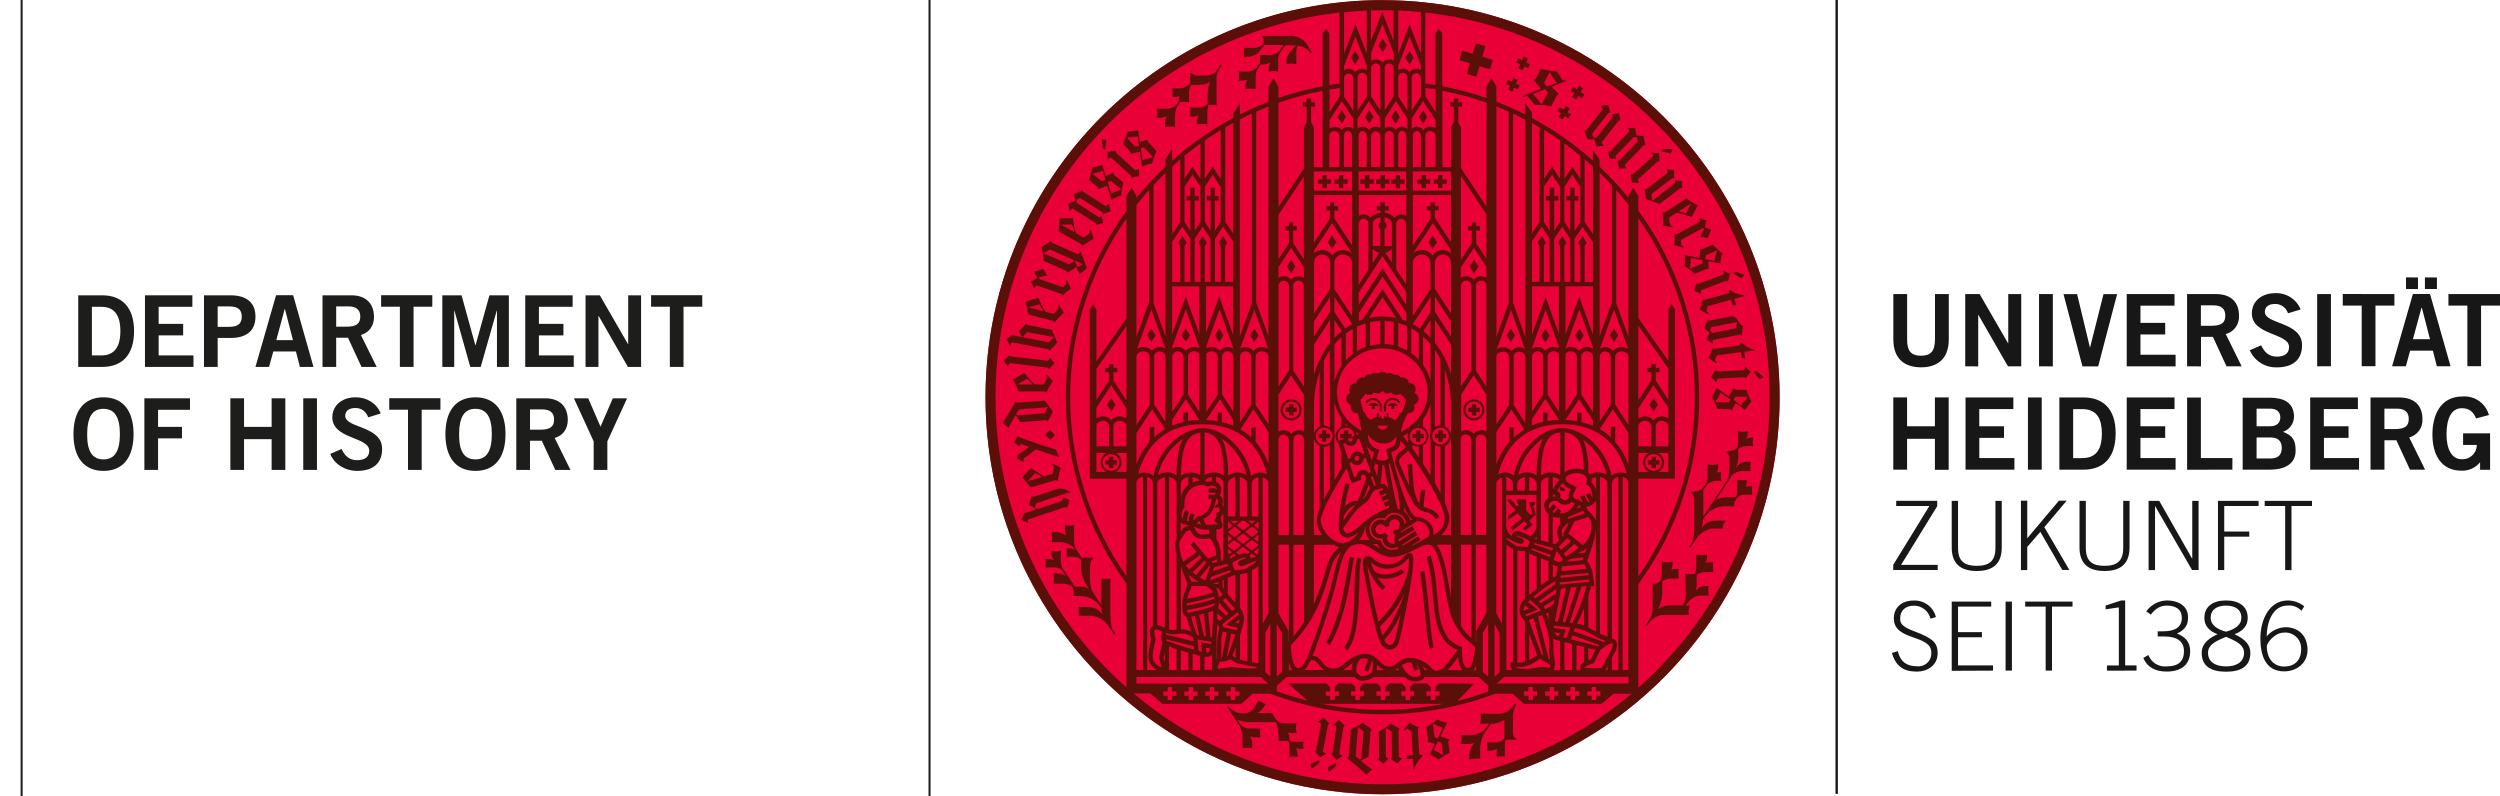
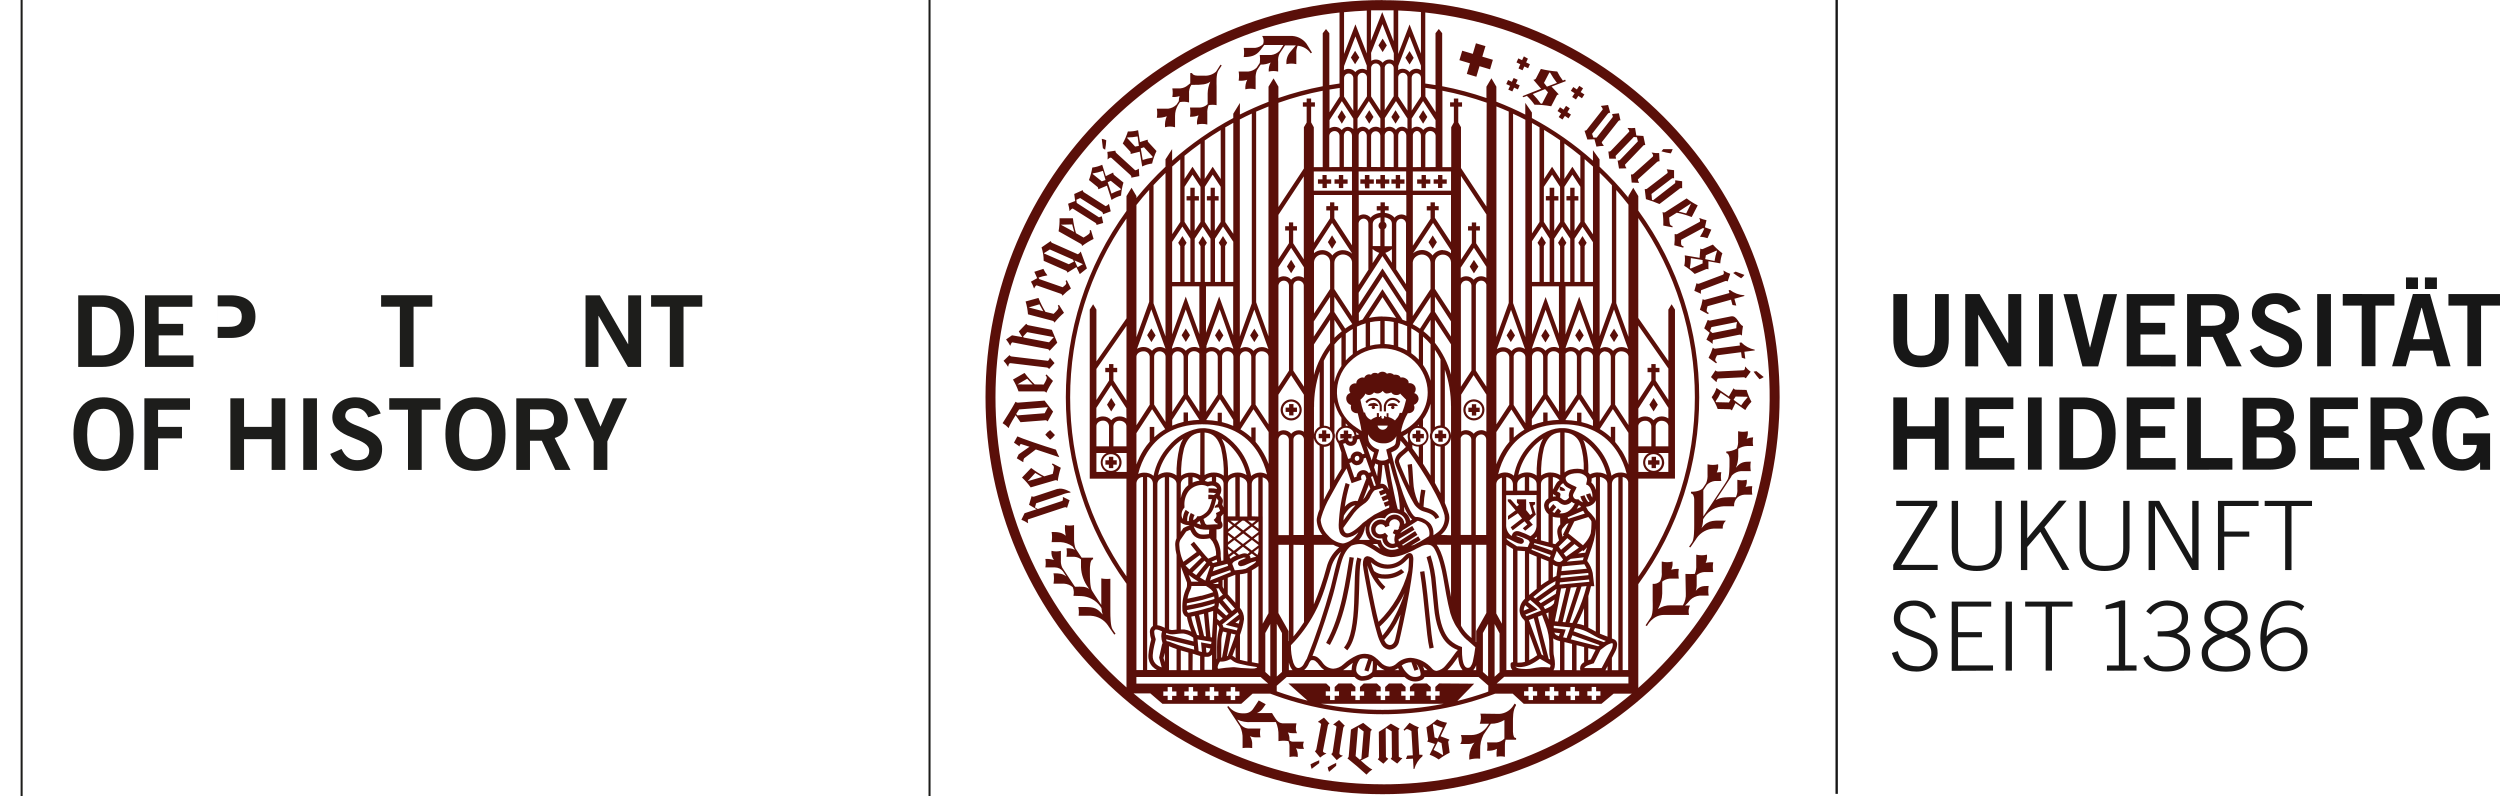
<svg xmlns="http://www.w3.org/2000/svg" viewBox="0 0 327.676 104.382">
  <defs>
    <style>.uuid-d1c7f6ee-44a5-4b47-9baf-2e0cd2ab9a9e{fill:#1d1d1b;}.uuid-d1c7f6ee-44a5-4b47-9baf-2e0cd2ab9a9e,.uuid-fb924eeb-109d-457b-a11a-3ad6e9e21e98,.uuid-5efbee7b-620f-48bc-b746-c1be37bf424b,.uuid-6bf20e1a-8518-42f3-b70d-dd7da5cfeb3d{stroke-width:0px;}.uuid-fb924eeb-109d-457b-a11a-3ad6e9e21e98{fill:#5a0f09;}.uuid-5efbee7b-620f-48bc-b746-c1be37bf424b{fill:#171717;}.uuid-6bf20e1a-8518-42f3-b70d-dd7da5cfeb3d{fill:#e80036;}</style>
  </defs>
  <g id="uuid-66da2135-a404-454b-8afd-8e8492c5e2ba">
    <g id="uuid-9c5ac9ac-17d7-4693-99d2-61aafb25574d">
      <path id="uuid-571e0e63-3348-41df-b324-1bb0deb85b41" class="uuid-5efbee7b-620f-48bc-b746-c1be37bf424b" d="M240.577,104.056V0h.313v104.056h-.313M247.971,85.6c.496,1.663,1.489,2.427,3.231,2.427,1.489,0,2.764-.854,2.764-2.397,0-1.305-.496-1.935-3.067-2.888-1.672-.63-1.846-1.067-1.846-1.682,0-1.067.73-1.672,1.786-1.672,1.04-.016,1.951.695,2.188,1.707l.715-.213c-.327-1.322-1.542-2.23-2.903-2.169-1.682,0-2.615.993-2.615,2.347,0,3.002,4.913,2.045,4.913,4.466.071.926-.622,1.735-1.548,1.807-.088.007-.176.007-.263-0-1.429,0-2.238-.601-2.586-1.985l-.764.238-.005.015ZM261.226,87.898v-.68h-4.585v-3.692h3.131v-.675h-3.131v-3.345h4.347v-.655h-5.176v9.072l5.414-.025ZM262.874,87.898h.829v-9.047h-.829v9.072-.025ZM265.425,79.506h2.7v8.392h.829v-8.392h2.69v-.655h-6.203v.675l-.015-.02ZM280.035,87.898v-.68h-1.489v-8.516h-.526l-2.035.665v.496l1.732-.253v7.613h-1.558v.68l3.876-.005ZM280.913,86.216c.496,1.231,1.583,1.806,3.052,1.806,1.796,0,3.102-.779,3.102-2.69,0-1.246-.73-1.911-1.732-2.288,1.052-.496,1.454-1.092,1.454-2.134,0-1.697-1.568-2.208-2.739-2.208-1.089.012-2.106.543-2.739,1.429l.591.427c.63-.794,1.241-1.181,2.084-1.181,1.216,0,1.985.496,1.985,1.608,0,1.206-.854,1.762-2.481,1.762h-.68v.675h.829c1.712,0,2.615.63,2.615,1.935s-.715,1.985-2.238,1.985c-1.053.117-2.051-.496-2.422-1.489l-.665.377-.015-.015ZM291.766,78.702c-1.722,0-2.839.779-2.839,2.298,0,.993.601,1.722,1.732,2.124-1.558.705-2.084,1.533-2.084,2.437,0,1.811,1.305,2.481,3.191,2.481s3.191-.65,3.191-2.481c0-.903-.526-1.732-2.084-2.437,1.131-.402,1.737-1.131,1.737-2.124,0-1.519-1.117-2.298-2.839-2.298h-.005ZM289.404,85.56c0-.993.878-1.489,2.362-2.089,1.489.605,2.362,1.107,2.362,2.089,0,1.236-1.027,1.786-2.362,1.786s-2.362-.551-2.362-1.786ZM289.756,80.96c0-1.067.829-1.583,2.01-1.583s2.01.496,2.01,1.583c0,.993-.878,1.533-2.01,1.836-1.131-.303-2.01-.854-2.01-1.836ZM302.029,79.471c-.609-.487-1.364-.758-2.144-.769-2.566,0-3.618,2.7-3.618,4.963,0,2.089.591,4.332,3.116,4.332,1.648,0,3.067-1.077,3.067-2.814s-1.067-2.978-2.918-2.978c-.945.044-1.829.481-2.437,1.206,0-1.722.705-4.045,2.774-4.045.67-.055,1.328.199,1.786.69l.377-.615-.005.03ZM301.612,85.089c0,1.404-.804,2.273-2.213,2.273s-2.288-1.042-2.288-2.675c0-.328.943-1.772,2.273-1.772,1.134-.092,2.128.752,2.22,1.885.008.096.009.192.003.288h.005ZM248.537,66.32h4.347l-4.739,7.717v.675h5.831v-.675h-4.799l4.734-7.692v-.705h-5.375v.68ZM255.812,65.645v6.104c0,2.059,1.077,3.092,3.28,3.092s3.28-1.027,3.28-3.092v-6.104h-.829v6.183c0,1.732-.844,2.337-2.451,2.337s-2.451-.601-2.451-2.337v-6.183h-.829ZM264.884,74.717h.829v-3.027l1.712-1.985,2.878,4.997h.928l-3.28-5.603,2.928-3.474h-1.017l-4.149,4.923v-4.923h-.829v9.091ZM272.561,65.645v6.104c0,2.059,1.077,3.092,3.28,3.092s3.28-1.027,3.28-3.092v-6.104h-.829v6.183c0,1.732-.844,2.337-2.451,2.337s-2.451-.601-2.451-2.337v-6.183h-.829ZM281.633,74.717h.829v-8.397l4.853,8.392h.854v-9.067h-.829v7.563h-.025l-4.303-7.563h-1.395v9.072h.015ZM291.533,74.717v-4.372h3.28v-.675h-3.28v-3.345h4.501v-.675h-5.325v9.072l.824-.005ZM296.828,66.325h2.69v8.392h.829v-8.397h2.69v-.675h-6.203v.675l-.005.005ZM249.961,61.561v-4.05h3.647v4.064h1.806v-9.484h-1.806v3.776h-3.647v-3.776h-1.806v9.464l1.806.005ZM264.03,61.561v-1.519h-4.6v-2.65h3.236v-1.519h-3.241v-2.258h4.466v-1.519h-6.268v9.464h6.407ZM267.608,61.561v-9.469h-1.806v9.464l1.806.005ZM269.921,61.561h3.131c2.481,0,4.233-1.389,4.248-4.734.015-3.345-1.742-4.734-4.248-4.734h-3.131v9.469ZM271.727,53.621h1.206c2.074,0,2.561,1.519,2.561,3.211s-.496,3.211-2.561,3.211h-1.206v-6.427.005ZM285.156,61.561v-1.519h-4.605v-2.65h3.241v-1.519h-3.241v-2.258h4.466v-1.519h-6.268v9.464h6.407ZM292.6,61.561v-1.519h-4.129v-7.94h-1.806v9.464l5.935-.005ZM293.965,61.561h3.474c2.412,0,3.449-1.022,3.449-2.481s-.422-1.985-1.653-2.481c.914-.304,1.506-1.188,1.439-2.149-.104-1.692-1.325-2.322-3.211-2.322h-3.514v9.464l.015-.03ZM295.771,57.338h1.811c1.052,0,1.489.496,1.489,1.38s-.457,1.375-1.489,1.375h-1.811v-2.754ZM295.771,53.562h1.811c.869,0,1.3.496,1.3,1.151s-.432,1.156-1.3,1.156h-1.811v-2.328.02ZM309.2,61.561v-1.519h-4.6v-2.65h3.226v-1.519h-3.241v-2.258h4.466v-1.519h-6.253v9.464h6.402ZM312.53,61.561v-3.856h1.563l1.782,3.856h1.985l-2.084-4.223c1.088-.29,1.815-1.314,1.732-2.437,0-1.563-.878-2.804-3.027-2.804h-3.776v9.464h1.826ZM312.53,53.562h1.653c.993,0,1.533.447,1.533,1.34s-.432,1.34-1.851,1.34h-1.34v-2.7l.005.02ZM326.222,54.375c-.435-1.511-1.865-2.515-3.434-2.412-3.032,0-3.97,2.595-3.97,5.007,0,2.675,1.191,4.719,3.767,4.719.956.053,1.879-.357,2.481-1.102v.993h1.31v-4.784h-3.538v1.519h1.796c.005,1.033-.829,1.875-1.862,1.879-.041 0-.082-.001-.123-.004-1.26,0-1.985-1.26-1.985-3.251,0-2.099.655-3.434,1.985-3.434.943,0,1.489.392,1.901,1.34l1.677-.447-.005-.025ZM253.609,44.549c0,1.533-.605,2.074-1.821,2.074s-1.821-.536-1.821-2.074v-6.005h-1.806v5.93c0,2.769,1.702,3.672,3.633,3.672s3.633-.903,3.633-3.672v-5.93h-1.806v6.005h-.01ZM259.286,48.023v-6.749h.025l3.871,6.739h1.742v-9.469h-1.702v6.451h-.025l-3.727-6.451h-1.886v9.469l1.702.01ZM269.067,48.023v-9.479h-1.811v9.469l1.811.01ZM272.988,48.023h2.02l2.481-9.469h-1.782l-1.757,6.977h-.025l-1.677-6.977h-1.782l2.481,9.469h.04ZM285.156,48.023v-1.528h-4.605v-2.655h3.241v-1.519h-3.241v-2.258h4.466v-1.519h-6.268v9.469l6.407.01ZM288.486,48.023v-3.866h1.563l1.782,3.856h1.985l-2.084-4.223c1.09-.291,1.818-1.317,1.732-2.442,0-1.563-.878-2.804-3.027-2.804h-3.776v9.469l1.826.01ZM288.486,40.023h1.653c.993,0,1.533.447,1.533,1.34s-.432,1.34-1.851,1.34h-1.35v-2.69l.015.01ZM301.548,40.559c-.552-1.347-1.891-2.201-3.345-2.134-1.638,0-3.052.958-3.052,2.65,0,2.913,4.878,2.546,4.878,4.407,0,.918-.695,1.26-1.603,1.26-1.062,0-1.628-.591-2.059-1.489l-1.489.655c.613,1.398,2.012,2.285,3.538,2.243,2.099,0,3.315-.993,3.315-2.908,0-3.072-4.878-2.729-4.878-4.357,0-.735.566-1.047,1.35-1.047.769-.009,1.452.487,1.682,1.221l1.653-.496.01-.005ZM305.518,48.003v-9.459h-1.806v9.469l1.806-.01ZM307.066,38.535v1.519h2.481v7.94h1.806v-7.94h2.481v-1.509l-6.769-.01ZM317.413,40.356h.025l1.062,4.104h-2.238l1.117-4.104h.035ZM313.542,48.003h1.796l.561-2.045h2.978l.521,2.045h1.796l-2.69-9.469h-2.243l-2.729,9.469h.01ZM315.354,36.361v1.519h1.573v-1.514l-1.573-.005ZM317.835,36.361v1.519h1.573v-1.514l-1.573-.005ZM320.917,38.54v1.519h2.481v7.94h1.796v-7.94h2.481v-1.514l-6.759-.005Z" />
-       <circle id="uuid-09bc45ad-3370-4606-96a6-8fa9020b4577" class="uuid-6bf20e1a-8518-42f3-b70d-dd7da5cfeb3d" cx="181.214" cy="52.068" r="52.043" />
      <path id="uuid-02496ab9-4fde-4e18-a3d3-045c06bfb68f" class="uuid-fb924eeb-109d-457b-a11a-3ad6e9e21e98" d="M175.487,24.654h.571v-.571h.576v-.571h-.576v-.576h-.571v.571h-.571v.571h.571v.576ZM185.596,57.904h.571v-.457h.457v-.571h-.457v-.457h-.571v.457h-.457v.571h.457v.457ZM173.339,24.654h.571v-.571h.571v-.571h-.596v-.576h-.546v.571h-.596v.571h.596v.576ZM186.127,74.95c.635,4.149.774,8.049,1.236,10.064l.556-.129c-.442-1.906-.591-5.846-1.231-10.024l-.561.089ZM180.385,52.222c-.519-.184-1.097-.004-1.419.442l.194.194c.183-.263.478-.427.799-.442.457.022.83.374.878.829v.67h.273v-.71c-.053-.441-.342-.817-.754-.983h.03ZM182.112,52.222c-.405.175-.683.554-.73.993v.71h.278v-.68c.048-.455.421-.807.878-.829.321.015.616.178.799.442l.194-.194c-.326-.457-.918-.638-1.444-.442h.025ZM182.574,52.837c-.496,0-.69.194-.69.377h.571c-.075.028-.126.099-.129.179 0.0.126.103.228.229.228.126-0.0.228-.102.228-.228-.002-.076-.049-.144-.119-.174h.556c-.025-.174-.318-.387-.67-.387l.025.005ZM193.774,34.947l-.586-.883-.551.883.551.883.586-.883ZM193.189,55.11c.765-.003,1.382-.625,1.38-1.389-.003-.765-.625-1.382-1.389-1.38-.761.003-1.377.619-1.38,1.38,0,.767.622,1.389,1.389,1.389h0ZM193.189,52.629c.606.003,1.095.496,1.092,1.102s-.496,1.095-1.102,1.092c-.604-.003-1.092-.493-1.092-1.097-.003-.606.486-1.099,1.092-1.102.003,0,.007,0,.01,0v.005ZM192.916,54.46h.571v-.457h.457v-.571h-.457v-.457h-.571v.457h-.457v.571h.457v.457ZM182.941,24.684h.571v-.601h.576v-.571h-.576v-.576h-.571v.571h-.571v.571h.571v.605ZM180.956,24.684h.571v-.601h.571v-.571h-.571v-.576h-.596v.571h-.576v.571h.576l.025.605ZM178.921,24.684h.571v-.601h.576v-.571h-.576v-.576h-.596v.571h-.596v.571h.571l.05.605ZM180.013,52.832c-.496,0-.69.194-.69.377h.581c-.075.028-.126.099-.129.179 0.0.126.103.228.229.228.126-0.0.228-.102.228-.228-.003-.077-.052-.146-.124-.174h.551c-.02-.213-.313-.417-.665-.417l.02.035ZM185.249,73.278c-.001-.169-.029-.337-.084-.496-.061-.174-.223-.292-.407-.298-.211.029-.404.135-.541.298-.149.139-.298.303-.447.447-.513.488-1.193.761-1.901.764-.594.001-1.171-.198-1.638-.566-.262-.283-.611-.471-.993-.531-.222.013-.416.154-.496.362-.08.228-.116.469-.104.71v.065c0,.179.104.769.263,1.672.233,1.335.61,3.27.993,4.997.199.864.412,1.677.61,2.342.134.522.339,1.023.61,1.489.23.366.625.597,1.057.615.616-.045,1.121-.507,1.221-1.117.129-.496.859-3.727,1.36-6.6.001-.012.001-.023,0-.035.149-.859.278-1.682.367-2.402.068-.51.107-1.024.119-1.538.01-.065.01-.134.01-.179ZM182.847,83.858c-.139.496-.422.69-.67.69-.247-.02-.468-.162-.591-.377-.062-.09-.116-.187-.159-.288.818-.89,1.488-1.905,1.985-3.007l.164-.333c-.338,1.667-.645,3.022-.725,3.32l-.005-.005ZM182.901,80.623c-.45.963-1.02,1.865-1.697,2.685-.114-.328-.233-.72-.352-1.151v-.03c1.355-1.243,2.457-2.736,3.245-4.397-.316.998-.714,1.967-1.191,2.898l-.005-.005ZM184.574,74.836c-.679,2.53-2.024,4.832-3.896,6.665-.347-1.375-.69-3.017-.958-4.422s-.496-2.645-.496-2.978c.374,1.234,1.057,2.351,1.985,3.245l.372-.427c-.386-.346-.72-.745-.993-1.186.299.081.608.121.918.119.925.025,1.829-.279,2.551-.859l-.402-.402c-.617.469-1.375.714-2.149.695-.507.033-1.008-.125-1.404-.442-.177-.369-.317-.754-.417-1.151l.194.164c.566.445,1.265.686,1.985.685.854-.003,1.675-.334,2.293-.923.169-.159.323-.328.447-.447l.06-.055v.303c-.001.474-.029.948-.084,1.419l-.005-.005ZM176.887,73.01c-.496,2.913-.993,7.444-3.072,11.255l.496.273c2.164-3.93,2.665-8.551,3.136-11.439l-.561-.089ZM177.487,79.02c-.089,2.387-.392,4.789-1.33,5.851l.432.372c1.122-1.33,1.36-3.787,1.489-6.203s.04-4.804.362-5.786l-.541-.179c-.397,1.201-.308,3.548-.412,5.945h0ZM180.023,15.329l-.551-.883-.556.883.551.883.556-.883ZM194.703,6.045l-1.251-.372-.412,1.385-1.385-.412-.372,1.241,1.385.412-.412,1.389,1.251.372.412-1.385,1.385.412.367-1.251-1.385-.412.417-1.38ZM203.114,43.984l-.551-.864-.551.883.551.883.551-.903ZM228.007,44.922l.045.362-3.216.417c-.116.019-.233-.029-.303-.124h-.04c-.138.458-.323.9-.551,1.32l.993.725.109-.149c-.347-.223-.248-.397,0-.898l3.161-.412.094.72.457.144-.119-.918,1.355-.179v-.094c-.668-.134-1.28-.466-1.757-.953l-.228.04ZM228.647,36.033l-1.151-.432c-.106.065-.215.125-.328.179.333.255.683.487,1.047.695.163-.129.308-.279.432-.447v.005ZM197.655,67.63v.496l1.295-.849.541.68-1.489,1.151.268.402,1.553-1.186.362.422-.591.496.318.318.993-.784-.462-.541.859-.784-.377-1.161.278-.189v-.303h-.794l.442,1.489-.288.228-.531-.66v-1.404h-1.211v.417l.268.303-.268.199-.819-.918h-.377v.238l1.022,1.201-.993.739ZM197.472,43.959l.551.883.551-.883-.551-.883-.551.883ZM228.498,48.529l-3.31.164c-.268,0-.303-.139-.303-.139h-.045l-.581.869.69.645h.04c.008-.166.067-.325.169-.457l3.375-.164c.101-.007.198.037.258.119h.045l.625-.844c-.261-.188-.496-.41-.7-.66h-.04s.045.452-.228.467h.005ZM223.208,39.215h-.04c-.073.473-.195.937-.362,1.385l1.072.581.089-.164c-.377-.169-.303-.357-.154-.883l3.072-.854.194.7.496.074-.248-.893,1.315-.367-.025-.094c-.679-.04-1.33-.282-1.871-.695l-.174.05.099.352-3.126.864c-.113.052-.246.03-.338-.055h0ZM224.448,45.046h.04c-.04-.199,0-.496.074-.496l3.404-.68c.113-.03.234.009.308.099h.04c.015-.413.062-.825.139-1.231-.605-.238-.754-1.434-1.583-1.27l-2.724.546c-.099.022-.202-.008-.273-.079h-.045l-.457,1.097.715.586-.427.898c.282.151.548.331.794.536l-.005-.005ZM224.319,42.872l3.355-.67c-.07.267-.103.543-.099.819l-3.122.63-.318-.268.184-.511ZM226.706,53.636c.101-.001.196.052.248.139h.05l.462-.938,1.29.908c.217-.397.489-.761.809-1.082-.267-.495-.483-1.015-.645-1.553l-1.404-.035c-.115.002-.22-.062-.273-.164h-.04l-.601,1.052-1.618-1.117c-.143.436-.358.845-.635,1.211.322.484.586,1.004.789,1.548l1.568.03ZM227.495,51.973l1.524.035.035.07c-.312.325-.593.679-.839,1.057l-.993-.739.273-.422ZM224.865,52.594c.257-.349.478-.723.66-1.117l1.295.878-.203.397-1.682-.04-.07-.119ZM211.551,44.842l.551-.883-.551-.883-.551.883.551.883ZM174.023,100.572c.032.205.09.405.174.596l.938-.799v-.377c-.381.169-.751.363-1.107.581h-.005ZM206.459,43.959l.551.883.571-.883-.551-.883-.571.883ZM173.408,98.389c.035-.189.571-2.978.625-3.256s.208-.263.208-.263v-.045l-.71-.769-.774.536v.04c.16.046.302.139.407.268,0,0-.601,3.141-.635,3.315-.015.1-.081.184-.174.223v.045l.675.809c.244-.209.514-.386.804-.526v-.035s-.496-.07-.427-.342h0ZM179.363,99.188s.248-3.027.268-3.236c.005-.117.076-.221.184-.268v-.04l-1.141-.898-1.603.878-.293,3.499c-.004.103-.063.195-.154.243v.045c.878.695,1.598,1.32,2.481,2.119.216-.254.467-.476.744-.66v-.04c-.243,0-1.489-1.151-1.489-1.151l1.002-.491ZM177.681,99.103l.313-3.767h.025l.715.531-.298,3.588-.213.114-.541-.467ZM174.753,94.95v.035c.162.039.307.128.417.253,0,0-.457,3.166-.496,3.34-.012.102-.076.19-.169.233v.045l.705.774c.234-.218.496-.405.779-.556v-.04s-.471-.055-.432-.328c0-.189.437-3.012.496-3.275s.199-.273.199-.273v-.045l-.739-.739-.759.576ZM183.298,95.803c-.005-.103.044-.201.129-.258v-.045l-1.131-.655c-.5.393-1.026.752-1.573,1.077,0,0,.03,3.082.03,3.285.006.116-.053.225-.154.283v.04l.72.571.63-.63v-.03l-.293-.213-.035-3.697.134-.084.655.402s.03,3.002.03,3.275-.154.298-.154.298v.045l.849.615.655-.68v-.035c-.165-.016-.321-.082-.447-.189,0,0-.03-3.191-.03-3.37l-.015-.005ZM198.683,92.329l-.164-.104-.233.352c-.405.584-1.057.95-1.767.993l-2.481-.035c.113.439.084.903-.084,1.325h1.216l-.203.308c-.46.718-1.247,1.159-2.099,1.176h-1.389c.083.177.118.371.104.566,0,.496-.213.605-.213.605h1.151c.257-.005.51-.073.735-.199-.382.481-.618,1.061-.68,1.672v.576c.465-.13.949-.172,1.429-.124v-1.151c-.021-.688.129-1.37.437-1.985l.963-1.439c.627.007,1.244-.165,1.777-.496v2.442c-.271.281-.634.457-1.022.496h-1.251c.063.359.063.727,0,1.087.449.042.901-.043,1.305-.243-.068.345-.083.698-.045,1.047.353-.088.723-.088,1.077,0v-1.489c-.013-.255.021-.511.099-.754h1.37v-.228c-.273,0-.377-.223-.412-.814v-1.102c0-.73-.03-1.717.397-2.357l-.015-.124ZM189.948,96.969v-.04l-1.131-.422.844-1.777c-.455-.072-.894-.22-1.3-.437-.427.394-.896.738-1.399,1.027l.213,1.563c.018.1-.018.202-.094.268v.05l.993.308-.69,1.414c.425.15.826.36,1.191.625.446-.346.927-.645,1.434-.893,0,0-.164-1.186-.194-1.395.003-.115.07-.218.174-.268l-.04-.025ZM188.033,96.652l-.228-1.663.099-.084c.387.196.793.354,1.211.471l-.665,1.419-.417-.144ZM189.08,98.954c-.371-.256-.764-.477-1.176-.66l.566-1.117.467.223.213,1.489-.07.065ZM186.023,98.915s-.174-3.032-.189-3.241c-.013-.115.041-.227.139-.288v-.04c-.426-.166-.834-.372-1.221-.615l-.789.923.134.124c.253-.338.417-.223.898.035l.184,3.186-.73.04-.174.447.928-.05.074,1.36h.099c.18-.656.553-1.242,1.072-1.682v-.179l-.427-.02ZM207.179,12.069l.313-.496-.496-.323-.313.471-.471-.313-.323.496.496.313-.318.496.496.323.313-.471.471.313.323-.496-.491-.313ZM222.965,38.535c-.051-.162-.051-.335,0-.496l3.156-1.196c.094-.038.201-.025.283.035h.045l.333-.993c-.305-.099-.595-.237-.864-.412h-.035s.184.442-.079.541l-3.067,1.151c-.253.094-.333-.04-.333-.04h-.045l-.283.993.859.377.03.04ZM223.565,73.769c.157-.334.214-.706.164-1.072-.461.117-.944.117-1.404,0v1.365c.028.397-.037.794-.189,1.161-.408.024-.818.024-1.226,0l.05,2.526c.04.555-.091,1.11-.377,1.588h-1.593c-.599-.017-1.188.157-1.682.496.348-.627.541-1.328.561-2.045v-1.558c.284-.228.63-.365.993-.392h1.181c-.073-.42-.073-.85,0-1.27-.334-.02-.67.015-.993.104.156-.334.212-.706.164-1.072-.463.116-.947.116-1.409,0v1.365c.044.41-.028.825-.208,1.196l-.025.035c-.252.251-.605.372-.958.328v2.164c0,.437.084,1.578-.199,2.174l-.73,1.097.174.099s.73-1.459,2.218-1.459h3.305c-.113-.411-.069-.85.124-1.231h-.645c.246-.229.475-.477.685-.739.328-.319.755-.516,1.211-.561h1.201c-.074-.42-.074-.85,0-1.27-.878,0-1.206.07-1.692.635.076-.21.116-.432.119-.655v-1.409c.283-.229.629-.366.993-.392h1.176c-.073-.42-.073-.85,0-1.27-.327-.031-.657-.009-.978.065h-.01ZM220.339,31.443l2.849-1.548.199.055c-.148.365-.333.714-.551,1.042v.04c.316.015.628.073.928.174h.045l.496-1.107-.844-.303.208-.933c-.313-.065-.619-.161-.913-.288h-.035c.094.179.139.462.07.496l-2.928,1.593c-.099.06-.223.06-.323,0l-.05.05c.033.477.02.955-.04,1.429l1.176.323.05-.174c-.387-.089-.357-.298-.328-.849h-.01ZM228.92,57.512c.152-.307.207-.653.159-.993-.415.105-.85.105-1.266,0v1.221c.027.359-.032.72-.174,1.052-.411.254-.886.386-1.37.382v.218c.288,0,.417.471.417.754v.422c0,.66,0,1.906-.273,2.328l-.372.591-1.792,2.705-.993,1.489v.035-3.474l.467-.705c.291-.282.669-.457,1.072-.496h.814c-.068-.381-.068-.771,0-1.151-.198-.005-.395.006-.591.035.162-.333.222-.705.174-1.072-.455.114-.93.114-1.385,0v1.34c.026.386-.035.773-.179,1.131l-.442.665c-.139.154-.536.467-1.548.467v.223c.293,0,.422.467.422.754v3.32c0,.66,0,1.906-.278,2.328-.129.203-.392.581-.392.581l.154.094s.338-.457.735-1.057l.114-.179c.51-.731,1.328-1.187,2.218-1.236h1.186c-.028-.394.127-.779.422-1.042-1.414,0-2.288-.169-3.116.878l-.084.124c.135-.385.205-.789.208-1.196l.233-.352c.58-.801,1.493-1.294,2.481-1.34h1.345c-.033-.441.139-.873.467-1.171.253-.205.563-.327.888-.347h1.032c-.064-.368-.064-.744,0-1.112-.296-.018-.593.014-.878.094.139-.292.191-.618.149-.938-.404.101-.827.101-1.231,0v1.196c.039.359-.023.722-.179,1.047l-.035.045c-1.107,0-1.911-.07-2.62.397l1.335-2.015.074-.114.551-.834.079-.119v-.04l.094-.139c.313-.317.728-.514,1.171-.556h1.295c-.071-.412-.071-.834,0-1.246-.948,0-1.37.079-1.95.809.195-.472.297-.978.303-1.489v-.993c.35-.227.754-.356,1.171-.372h.784c-.066-.378-.066-.764,0-1.141-.298.016-.592.081-.869.194ZM218.781,28.505l.993-.625c.657.128,1.302.314,1.925.556h.04l.784-1.519c-.515-.253-1.002-.559-1.454-.913l-2.804,1.801c-.098.058-.22.058-.318,0h-.035c.087.581.118,1.169.094,1.757l1.206.238v-.184c-.402-.035-.377-.392-.432-1.112h0ZM221.66,26.654l-.65,1.32s-.581-.154-.993-.248l1.643-1.072ZM223.59,35.289c.09-.049.198-.049.288,0h.045v-1.047l1.553.278c.029-.453.123-.899.278-1.325-.453-.335-.87-.716-1.246-1.136l-1.29.566c-.104.049-.227.035-.318-.035h-.04l-.099,1.206-1.94-.328c.056.457.034.92-.065,1.37.495.303.955.661,1.37,1.067l1.464-.615ZM223.59,33.453l1.395-.61.059.05c-.146.428-.253.868-.318,1.315l-1.226-.243.089-.511ZM221.605,35.2l-.114-.079c.086-.426.129-.86.129-1.295l1.543.258v.442l-1.558.675ZM217.054,59.874h-.571v.457h-.467v.571h.457v.457h.571v-.457h.462v-.571h-.457l.005-.457ZM230.21,48.644s-.283.065-.367.07c.237.348.498.679.779.993.196-.071.381-.168.551-.288l-.963-.774ZM181.224.01c-28.742-.005-52.047,23.291-52.053,52.033-.005,28.742,23.291,52.047,52.033,52.053,28.742.005,52.047-23.291,52.053-52.033v-.01C233.249,23.316,209.951.025,181.214.025l.01-.015ZM186.827,11.508c.447.06.893.129,1.34.208v2.978l-1.34-2.054v-1.131ZM188.623,89.575l-.496.457v.571h.566v.581h-.566v.571h-.596v-.566h-.566v-.576h.566v-.571l-.496-.457h-1.737l-.496.457v.571h.571v.581h-.571v.561h-.576v-.566h-.566v-.576h.566v-.566l-.496-.462h-1.682l-.496.462v.566h.566v.581h-.566v.561h-.581v-.566h-.566v-.576h.566v-.571l-.496-.457h-1.727l-.496.462v.566h.546v.581h-.566v.561h-.581v-.566h-.566v-.576h.566v-.571l-.496-.457h-1.722l-.496.462v.566h.571v.581h-.571v.561h-.605v-.566h-.561v-.576h.561v-.561l-.496-.467h-4.963c.199.199,1.732,1.553,2.516,2.248-1.368-.337-2.718-.744-4.045-1.221v-.73l.318-.283.993-.869h8.893c.216.26.516.436.849.496h.159c.19-.003.38-.024.566-.065.174-.026.341-.081.496-.164.138-.079.273-.165.402-.258h4.084c.074.07.152.137.233.199.33.249.733.385,1.146.387.337-.001.668-.088.963-.253.124-.081.22-.199.273-.338h7.077l1.275,1.117v.789l-.283.114c-1.231.43-2.486.802-3.767,1.117l2.203-2.263-4.6-.035ZM189.219,92.25c-5.301,1.054-10.758,1.054-16.059,0h16.059ZM177.204,22.476v2.511h-5.002v-2.511h5.002ZM174.227,21.905v-4.094c.006-.167.079-.325.203-.437.135-.125.312-.194.496-.194.352-.003.64.279.645.63v4.084l-1.345.01ZM176.142,17.811c-.008-.18.05-.356.164-.496.08-.103.202-.165.333-.169.147.007.285.073.382.184.117.125.183.29.184.462v4.084h-1.062v-4.064ZM181.174,22.461h3.131v2.511h-6.228v-2.496l3.097-.015ZM178.078,21.89v-4.079c-.021-.32.208-.602.526-.645.141.005.272.07.362.179.115.128.179.294.179.467v4.084l-1.067-.005ZM179.71,21.89v-4.079c0-.334.271-.605.605-.605s.605.271.605.605v4.084l-1.211-.005ZM181.497,21.89v-4.079c-.03-.325.209-.612.534-.642s.612.209.642.534c.003.036.003.072,0,.108v4.084l-1.176-.005ZM181.214,41.477h-.04c-.587.004-1.173.068-1.747.194l1.777-2.724,1.786,2.729c-.584-.123-1.18-.185-1.777-.184v-.015ZM182.673,42.192v3.052c-.39-.09-.787-.143-1.186-.159v-3.027c.398.018.795.066,1.186.144v-.01ZM180.916,42.053v3.052c-.454.021-.905.089-1.345.203v-3.077c.443-.092.893-.147,1.345-.164v-.015ZM181.199,37.904l-2.6,3.97c-.174.06-.347.119-.496.189v-1.037l3.122-4.784,3.107,4.744v1.107c-.164-.065-.328-.124-.496-.179l-2.635-4.01ZM181.199,33.562l3.107,4.705v1.677l-3.102-4.764-3.122,4.784v-1.598l3.116-4.804ZM178.073,29.255c.041-.334.319-.588.655-.601.347.013.623.297.625.645v6.059l-1.28,1.985v-8.089ZM180.921,30.009v2.243h-.993v-2.933c.01-.245.145-.468.357-.591.198-.129.425-.209.66-.233v.62c-.258.157-.34.492-.183.75.045.075.108.138.183.183l-.025-.04ZM180.782,33.145l-.873,1.34v-1.846c.255.225.552.397.873.506ZM181.477,29.096v-.615c.221.029.433.107.62.228.21.132.338.362.338.61v2.948h-.958v-2.243c.256-.159.335-.495.176-.752-.044-.072-.105-.132-.176-.176ZM182.435,32.639v1.801l-.859-1.3c.323-.107.622-.277.878-.501h-.02ZM183.006,35.304v-5.985c.008-.349.286-.632.635-.645.338.011.615.273.645.61v7.965l-1.28-1.945ZM183.264,42.336c.401.109.792.248,1.171.417v3.181c-.373-.203-.766-.369-1.171-.496v-3.102ZM184.326,21.905h-1.062v-4.094c-.008-.18.05-.356.164-.496.08-.103.202-.165.333-.169.146.006.284.07.382.179.117.123.182.287.184.457v4.124ZM184.326,25.558v2.739c-.193-.122-.417-.187-.645-.189-.35.004-.681.16-.908.427-.087-.113-.191-.212-.308-.293-.283-.189-.609-.304-.948-.338v-.318h.496v-.571h-.496v-.496h-.571v.496h-.496v.571h.496v.313c-.354.029-.696.146-.993.342-.116.08-.22.177-.308.288-.223-.266-.551-.422-.898-.427-.232.002-.459.069-.655.194v-2.739h6.233ZM179.001,42.376v3.102c-.399.144-.783.327-1.146.546v-3.211c.37-.175.753-.321,1.146-.437ZM181.214,45.661c1.566,0,3.069.617,4.184,1.717,1.096,1.06,1.72,2.515,1.732,4.04,0,2.243-1.36,4.084-3.474,5.201,0-.119,0-.243.035-.372.168-.735.45-1.44.834-2.089.292.032.579-.092.754-.328.141-.233.152-.521.03-.764.313-.099.548-.359.615-.68.059-.386-.18-.755-.556-.859.197-.229.249-.549.134-.829-.152-.338-.513-.531-.878-.471,0,0,.094-.347-.347-.61-.442-.263-.685-.114-.685-.114-.072-.159-.204-.282-.367-.342-.171-.059-.353-.072-.531-.04-.111-.109-.253-.18-.407-.203-.169-.031-.343-.007-.496.07-.285-.326-.78-.36-1.106-.075-.027.023-.051.048-.075.075,0,0-.084-.124-.412-.119-.198-.005-.384.09-.496.253-.165-.079-.356-.079-.521,0-.173.082-.309.228-.377.407,0,0-.213-.189-.69.104-.22.128-.351.366-.342.62-.294-.052-.593.065-.774.303-.2.284-.2.663,0,.948-.353.09-.585.427-.541.789.024.37.275.687.63.794-.063.252-.033.518.084.749.193.233.488.356.789.328.06.228.437,1.732.496,2.328-.367-.238-.65-.437-.65-.442-2.575-1.625-3.345-5.03-1.72-7.605.247-.392.543-.751.881-1.069,1.13-1.116,2.66-1.734,4.248-1.717v.005ZM193.482,29.652v-.496h-.571v.496h-.496v.566h.496v1.663l-1.424,2.164v-10.987l3.335,5.047v5.831l-1.345-2.05v-1.667h.496v-.571l-.491.005ZM193.189,32.485l1.628,2.481v1.439c-.542-.337-1.248-.227-1.663.258-.247-.291-.611-.457-.993-.452-.248.002-.491.074-.7.208v-1.34l1.727-2.595ZM194.817,37.359v13.315l-1.375-2.094v-11.151c.031-.365.338-.644.705-.64.336-.002.624.239.68.571h-.01ZM191.482,37.428c.024-.367.332-.651.7-.645.361-.003.661.279.68.64v11.156l-1.385,2.109v-13.26h.005ZM193.149,49.175l1.667,2.541v4.863c-.198-.128-.429-.197-.665-.199-.382.006-.744.176-.993.467-.252-.286-.611-.455-.993-.467-.229.001-.453.063-.65.179v-4.834l1.633-2.551ZM193.432,84.146v-12.739h1.385v8.933l-1.33,2.367v1.449l-.055-.01ZM193.482,87.188v.65h-.387c.038-.035.073-.073.104-.114.123-.164.221-.344.293-.536h-.01ZM193.432,70.122v-12.531c.005-.172.083-.334.213-.447.136-.124.312-.194.496-.199.359-.003.652.286.655.645h0v12.531h-1.365ZM192.127,56.946c.184.006.359.076.496.199.133.109.213.27.218.442v12.531h-1.385v-12.689c.075-.307.365-.513.68-.481h-.01ZM192.871,71.407v12.223l-.184-.164c-.463-.389-.854-.856-1.156-1.38v-.03l-.04-.045v-10.605h1.38ZM192.306,83.888c.422.387.839.725,1.062.943-.076.632-.183,1.26-.323,1.881-.051.23-.147.447-.283.64-.078.118-.211.187-.352.184-.149.004-.291-.065-.382-.184-.342-.372-.412-1.489-.402-2.015v-.531c-.582-.178-1.117-.485-1.563-.898-.566-.571-1.141-1.588-1.439-3.558-.104-.68-.213-2.188-.382-3.702-.09-1.309-.339-2.602-.739-3.851l-.521.228c.373,1.196.605,2.432.69,3.682.169,1.489.278,2.978.387,3.722.308,2.045.923,3.196,1.598,3.871.403.4.889.707,1.424.898-.171.174-.325.364-.462.566-.342.501-.715.98-1.117,1.434-.29.389-.718.652-1.196.735-.236-.01-.456-.12-.605-.303-.704-.83-1.714-1.338-2.799-1.409-.685.005-1.343.27-1.841.739-.253.254-.59.404-.948.422-.451-.032-.871-.243-1.166-.586-.154-.149-.496-.496-.457-.427-.223-.218-.481-.396-.764-.526-.264-.095-.543-.145-.824-.149-.358-0-.712.071-1.042.208-.651.291-1.249.686-1.772,1.171-.362.345-.835.55-1.335.576-.548-.023-1.055-.3-1.37-.749-.195-.291-.438-.546-.72-.754-.19-.121-.41-.185-.635-.184.963-2.412,2.481-7.032,2.918-8.838.258-1.047.496-2.099.774-3.126.218-.794.571-1.896,1.419-2.481.358-.133.735-.205,1.117-.213.185-.004.37.024.546.084.562.259,1.1.568,1.608.923.555.403,1.208.649,1.891.715,1.266,0,2.576-.754,2.978-.908.114-.055.248-.129.392-.213.171-.068.336-.148.496-.238l.139-.079c.247-.118.516-.182.789-.189.157-.002.314.025.462.079.217.12.391.306.496.531.541.918.943,2.72,1.102,3.628.213,1.231.531,3.201.943,4.739.141.472.329.93.561,1.365.099.191.212.375.338.551l.059.074c.324.583.747,1.105,1.251,1.543v-.02ZM191.7,87.838h-1.985c.243-.237.47-.489.68-.754.273-.347.496-.695.725-.993.018.284.061.567.129.844.066.288.194.557.377.789.022.04.047.078.074.114h0ZM187.11,87.838h-.412c-.048-.171-.111-.337-.189-.496.21.15.407.316.591.496h.01ZM185.651,87.014c.302.371.495.82.556,1.295.005.076-.012.152-.05.218v.035c-.204.11-.433.168-.665.169-.294-.001-.581-.098-.814-.278-.31-.245-.571-.547-.769-.888-.084-.134-.144-.258-.189-.347.356-.265.787-.409,1.231-.412h.045l.397,1.112.536-.189-.278-.715ZM183.393,87.838h-.625c.176-.066.343-.155.496-.263,0,.079.06.169.119.263h.01ZM181.502,87.838h-1.052c0-.184.03-.392.04-.605v-.094l.084.074c.26.269.573.482.918.625h.01ZM179.358,88.017l.462-1.395.119.07v.496c-.007.281-.032.561-.074.839-.048.093-.12.172-.208.228-.119.094-.258.169-.357.233-.094.039-.192.067-.293.084-.148.033-.3.051-.452.055h-.089c-.255-.073-.474-.237-.615-.462-.074-.122-.109-.264-.099-.407.017-.47.178-.924.462-1.3.024-.031.05-.059.079-.084.11-.038.223-.067.338-.084h.243c.099.002.197.014.293.035l.159.05-.496,1.489.531.154ZM177.16,87.838h-1.117c.153-.096.299-.202.437-.318.269-.231.55-.446.844-.645-.107.288-.164.591-.169.898,0,0-.005.045-.005.065h.01ZM169.22,84.553c1.219-1.237,2.252-2.644,3.067-4.178,1.107-2.01,1.801-4.705,2.134-5.801.208-.883.682-1.68,1.36-2.283-.251.498-.447,1.022-.586,1.563-.293,1.047-.496,2.099-.774,3.141-.872,3.168-1.917,6.286-3.131,9.34-.149.234-.287.476-.412.725-.129.245-.353.424-.62.496-.041.005-.083.005-.124,0-.189,0-.412-.154-.61-.68-.233-.751-.34-1.536-.318-2.322h.015ZM169.428,87.838h-.496v-.993c.023.083.05.165.079.248.08.275.219.528.407.744h.01ZM170.917,71.427v10.124c-.42.654-.882,1.279-1.385,1.871v-12.014l1.385.02ZM169.532,70.122v-12.531c.003-.172.079-.334.208-.447.137-.123.312-.193.496-.199.352-.003.646.269.67.62v12.555h-1.375ZM170.917,50.678l-1.404-2.099v-11.151c.005-.362.303-.651.665-.645.002,0,.004,0,.005,0,.184.004.36.075.496.199.128.112.203.272.208.442l.03,13.255ZM176.44,56.068c.589.002,1.071.469,1.092,1.057l-.323.104.079.268c.007.049.007.1,0,.149,0,.179-.104.238-.258.253-.142.002-.265-.095-.298-.233l-.03-.089v-.119h.457v-.571h-.457v-.457h-.571v.457h-.457v.571h.457v.104l-.63.213c-.119-.178-.183-.387-.184-.601-.003-.608.488-1.104,1.097-1.107.003,0,.007,0,.01,0h.015ZM176.386,55.78v-.283c.094.104.194.203.298.303-.081-.007-.162-.007-.243,0l-.055-.02ZM177.874,57.646v-.035l.283-.094.69,1.94-.243.089c-.153-.231-.413-.369-.69-.367-.486-.003-.885.383-.898.869l-.308.104-.67-1.985.293-.094c.163.234.43.373.715.372.208.001.41-.075.566-.213.162-.152.253-.364.253-.586h.01ZM177.711,56.628l.437.293-.342.094c-.016-.133-.051-.264-.104-.387h.01ZM183.76,54.117h-.298c-.048.175-.122.342-.218.496-.139.223-.144.144-.402.496-.252-.205-.542-.358-.854-.452v-.496h-.243v.496h-.144v-.119h-.189v.199c-.016.095-.106.158-.201.142-.073-.012-.13-.069-.142-.142v-.218h-.184v.139h-.149v-.521h-.273v.496c-.278.078-.537.21-.764.387-.414-.151-.713-.517-.779-.953h-.169c-.196-.544-.343-1.103-.442-1.672.179-.159.65-.601.63-.819.135.125.312.196.496.199.26-.005.502-.132.655-.342.37.243.866.156,1.131-.199.134.134.283.347.536.347.205-.015.406-.064.596-.144.144.221.392.35.655.342.462,0,.496-.199.496-.199,0,0,.571.591.794.809-.132.59-.312,1.167-.541,1.727h0ZM184.559,57.591v.417c-.225-.294-.448-.577-.67-.849.233-.119.452-.253.67-.392-.04.132-.06.269-.06.407-.002.134.015.268.05.397l.01.02ZM184.266,58.584c-.201.215-.42.413-.655.591-.429.279-.716.729-.789,1.236-.005.056-.005.113,0,.169.111.38.249.751.412,1.112.342.814.844,1.94,1.325,2.908.238.496.496.923.685,1.27.143.283.344.534.591.735.197.187.435.326.695.407.739.223,1.32.377,1.623,1.022l.496-.238c-.432-.913-1.28-1.117-1.985-1.33l-.074-.03v-.139c.032-.682.113-1.36.243-2.03l-.561-.099c-.115.609-.196,1.223-.243,1.841-.09-.114-.168-.237-.233-.367-.333-.787-.521-1.628-.556-2.481-.079-.913-.089-1.782-.184-2.347l-.561.094c.099.566.099,1.677.228,2.784-.129-.273-.258-.551-.382-.824-.263-.581-.496-1.141-.68-1.573-.113-.261-.212-.528-.298-.799-.002-.023-.002-.046,0-.07,0-.213.233-.496.586-.799.213-.189.452-.352.635-.556,2.164,2.948,4.337,6.68,4.754,8.471.024.136.036.274.035.412-.025.74-.392,1.427-.993,1.861-.157.124-.323.237-.496.338v-.218c.017-.436-.108-.867-.357-1.226-.13-.161-.284-.302-.457-.417-.377-.293-.826-.477-1.3-.531h-.208c-.03,0-.149-.04-.303-.208-.541-.591-1.221-2.328-1.767-4.084-.496-1.613-.923-3.27-1.136-4.169.2-.085.394-.183.581-.293.268-.161.463-.418.546-.72.046-.175.075-.355.084-.536.235.241.465.511.69.809l.01.025ZM185.884,56.102c.606,0,1.097.491,1.097,1.097s-.491,1.097-1.097,1.097-1.097-.491-1.097-1.097h0c-.014-.606.466-1.108,1.072-1.121.005-0.0.01-0.0.015-0l.01.025ZM185.79,55.819c.06-.06.124-.114.184-.179v.174h-.184v.005ZM187.507,45.105v4.804c-.198-.752-.535-1.46-.993-2.089v-3.707c.356.305.688.637.993.993ZM186.569,43.393l.938-1.459v2.317c-.294-.301-.607-.583-.938-.844v-.015ZM187.507,57.646v4.69c-.313-.496-.645-1.042-.993-1.563v-2.387c.674-.366.924-1.21.557-1.885-.128-.236-.322-.429-.557-.557v-.993c.457-.611.794-1.303.993-2.04v3.776c-.125.319-.125.673,0,.993v-.035ZM185.963,58.539v1.399c-.278-.407-.561-.804-.844-1.191v-.432c.224.147.486.225.754.223h.089ZM188.867,70.107c.665-.53,1.065-1.324,1.097-2.174-.001-.166-.016-.332-.045-.496-.137-.522-.318-1.032-.541-1.524v-7.444c.469-.215.78-.671.809-1.186v12.873l-1.32-.05ZM190.187,71.412v6.833c-.194-.993-.357-1.985-.496-2.705-.148-.869-.356-1.726-.625-2.566-.137-.436-.318-.857-.541-1.256-.065-.11-.136-.216-.213-.318l1.876.01ZM188.077,44.902v-2.978l2.109,3.211v3.97c-.418-1.522-1.137-2.944-2.114-4.184l.005-.02ZM190.187,53.214v3.866c-.028-.515-.339-.972-.809-1.186v-7.444c.533,1.537.804,3.152.804,4.779l.005-.015ZM188.807,47.09v8.675c-.258 0-.51.072-.73.208v-10.124c.271.397.515.811.73,1.241h0ZM188.077,40.872v-1.985l2.104,3.241v1.985l-2.104-3.241ZM188.077,37.865v-3.499c.016-.557.475-.998,1.032-.993.566-.009,1.04.427,1.077.993v6.724l-2.109-3.226ZM189.11,32.768c-.538-0-1.04.268-1.34.715-.323-.449-.842-.715-1.395-.715-.429.003-.843.156-1.171.432l2.625-3.975,2.352,3.588v.382c-.3-.258-.681-.402-1.077-.407l.005-.02ZM188.807,56.058c.606,0,1.097.491,1.097,1.097s-.491,1.097-1.097,1.097-1.097-.491-1.097-1.097h0c.011-.596.496-1.074,1.092-1.077l.005-.02ZM188.807,58.539v6.104c-.223-.432-.467-.883-.73-1.35v-4.963c.219.137.472.209.73.208ZM185.894,70.3l-1.985,1.206c-.057-.023-.112-.051-.164-.084l2.04-1.315-.308-.496-2.114,1.365c-.035-.092-.055-.189-.06-.288l2.094-1.256-.293-.496-1.573.943c.122-.204.292-.374.496-.496.154-.089.174-.094,1.777-1.121h.06c.329.088.643.223.933.402.359.31.565.761.566,1.236.002.126-.014.251-.05.372l-1.266.774c-.212.094-.417.202-.615.323-.16.068-.327.121-.496.159l1.26-.759-.303-.467ZM180.966,70.797h-.169c-.733-.068-1.298-.674-1.315-1.409-.005-.069-.005-.139,0-.208.099-.757.755-1.317,1.519-1.295.11.001.219.011.328.03l.174.03.104-.149c.233-.368.641-.588,1.077-.581.314.006.622.086.898.233.408.225.668.646.685,1.112l-.203.129v-.03c-.006-.377-.19-.728-.496-.948-.214-.172-.48-.267-.754-.268-.534.001-1.015.322-1.221.814-.179-.106-.383-.161-.591-.159-.632-.003-1.174.45-1.285,1.072-.005.071-.005.142,0,.213-.007.332.126.651.367.878.23.208.529.321.839.318.084.008.169.008.253,0,.039.695.605,1.244,1.3,1.26.171.003.34-.03.496-.099l.139-.074c.07.074.146.142.228.203-.156.08-.323.135-.496.164-.133.025-.267.039-.402.04-.656.005-1.233-.433-1.404-1.067l-.07-.208ZM180.966,71.953l-.253-.154c-.268-.164-.536-.342-.804-.496h.635c.104.254.25.489.432.695l-.01-.045ZM173.562,56.073c.606,0,1.097.491,1.097,1.097s-.491,1.097-1.097,1.097-1.097-.491-1.097-1.097h0c.003-.605.492-1.094,1.097-1.097ZM173.517,55.785v-8.506c.231-.475.496-.933.794-1.37v10.114c-.223-.146-.483-.224-.749-.223l-.045-.015ZM174.311,58.336v5.667l-.437.814c-.129.243-.248.496-.357.695v-6.948h.045c.274.001.542-.081.769-.233l-.02.005ZM173.185,67.829v-.05c.283-.946.68-1.854,1.181-2.705.596-1.127,1.35-2.442,2.129-3.682l.66,1.94,1.305-.457-.06-.253c-.005-.038-.005-.076,0-.114,0-.17.138-.308.307-.308.003,0,.007,0,.01 0.0.119,0,.208.04.278.228l.089.273c-.333.948-.869,2.258-1.141,2.978-.086-.02-.174-.03-.263-.03-.559.053-1.072.333-1.419.774.135-.988.349-1.964.64-2.918l-.531-.203c-.527,1.79-.832,3.639-.908,5.503-.013.285.021.57.099.844.12.458.52.786.993.814.558-.065,1.08-.309,1.489-.695-.377.688-1.013,1.197-1.767,1.414-.098.031-.2.046-.303.045-.73-.097-1.399-.461-1.876-1.022-.563-.532-.915-1.249-.993-2.02.008-.122.035-.243.079-.357h0ZM177.572,60.048c.011-.172.156-.303.328-.298.119,0,.203.035.268.233.004.038.004.076,0,.114-.005.173-.149.31-.323.308-.119,0-.199-.035-.273-.233-.007-.041-.007-.083,0-.124h0ZM177.845,60.971c.489.003.888-.39.893-.878l.273-.099.675,1.896-.149.05-.144.045c-.157-.229-.417-.367-.695-.367-.482-.006-.88.377-.893.859l-.303.109-.64-1.896.293-.104c.146.243.406.395.69.402v-.015ZM181.269,58.112h.268c.628-.028,1.195-.387,1.489-.943-.009.301-.04.602-.094.898-.043.169-.154.313-.308.397-.169.109-.422.213-.73.362l-.203.099.05.223c.055.243.134.576.233.958-.195.167-.443.26-.7.263-.302.033-.606-.046-.854-.223.114-.377.208-.71.273-.948l.07-.248-.238-.094c-.512-.179-.923-.569-1.127-1.072,0-.119-.05-.293-.089-.471-.008-.129-.008-.258,0-.387.379.736,1.142,1.195,1.97,1.186h-.01ZM180.554,55.785h1.34c-.078.37-.442.606-.812.528-.265-.056-.472-.263-.528-.528ZM182.768,64.876c-.233-1.067-.521-2.516-.759-4.079l.159-.084c.228.893.531,1.985.864,3.037.267.997.417,2.021.447,3.052-.101-.033-.204-.061-.308-.084h.03s-.208-.715-.432-1.841h0ZM182.038,64.191c-.073-.133-.154-.26-.243-.382-.131-.223-.359-.371-.615-.402-.043-.006-.086-.006-.129,0l-.104.03c.07-.496.213-1.648.243-2.481h.228c.199,1.181.407,2.298.601,3.231l.02.005ZM180.098,61.244l.164-.496c.114.067.235.118.362.154,0,.457-.065,1.022-.119,1.524l-.407-1.181ZM180.336,63.631l-.238.07-.412-1.201.084-.025.164-.055.402,1.211ZM180.098,59.298c-.079.283-.184.65-.308,1.052l-.258-.73-.422-1.191c.241.367.573.666.963.869h.025ZM179.601,64.052c-.168.211-.314.439-.437.68-.124.27-.292.518-.496.735.213-.551.496-1.275.749-1.94l.184.526ZM177.656,66.231c-.33.351-.64.72-.928,1.107-.233.308-.457.615-.64.883,0-.203.035-.422.06-.645.452-.784,1.052-1.32,1.474-1.345h.035ZM178.951,69.025l.035-.035v.139c-.006.096-.006.192,0,.288.001.507.2.993.556,1.355h-1.399c.426-.493.697-1.101.779-1.747h.03ZM179.194,68.132c-.179.124-.342.238-.471.338l-.164.134c-.03.04-.055.045-.089.094-.918.898-1.558,1.221-1.861,1.206-.223,0-.342-.104-.496-.447-.027-.084-.043-.17-.05-.258.228-.293.625-.893,1.102-1.528.412-.631.945-1.174,1.568-1.598.417-.249.74-.629.918-1.082.213-.407.432-.72.601-.754l.928-.268c.068.055.126.12.174.194l-.625.268.223.526.69-.293c.035.074.07.149.094.223l-.68.278.213.526.655-.268c0,.079.045.154.065.233l-.63.233.199.531.531-.199v.099c.004.076-.006.151-.03.223-.308.104-1.335.601-1.94.923-.223.169-.61.422-.958.665h.035ZM184.048,66.474c.084.189.169.362.253.531.155.315.349.61.576.878.066.073.137.142.213.203l-.248.159c-.094-.485-.378-.912-.789-1.186v-.213s-.03-.228-.035-.372h.03ZM183.413,69.194c-.081.08-.156.166-.223.258l-.437-.035-.203.457.328.184c-.074.204-.114.418-.119.635-.002.169.025.337.079.496l-.07.04c-.079.033-.163.05-.248.05-.189-.009-.367-.091-.496-.228-.137-.13-.217-.308-.223-.496-0-.118.044-.231.124-.318l-.392-.412c-.156.126-.35.196-.551.199-.324.055-.632-.164-.687-.488-.006-.037-.009-.075-.008-.113-.003-.043-.003-.086,0-.129.072-.34.372-.584.72-.586.256-0.0.485.161.571.402l.531-.199c-.017-.06-.025-.122-.025-.184.002-.182.084-.354.223-.471.136-.124.312-.196.496-.203.146-.002.288.047.402.139.166.111.268.296.273.496-.013.174-.064.343-.149.496l.084.01ZM175.82,55.929c-.683.343-.959,1.175-.616,1.859.054.108.123.209.204.3l.412,1.216v2.129c-.318.496-.625,1.027-.918,1.538v-5.399c.045-.138.068-.282.07-.427-.001-.143-.024-.286-.07-.422v-4.02c.175.738.486,1.436.918,2.059v1.166ZM174.902,44.296v-2.367l.968,1.489c-.349.269-.679.563-.988.878h.02ZM175.82,44.192v3.776c-.433.639-.745,1.352-.918,2.104v-4.928c.283-.339.59-.657.918-.953ZM174.644,33.498c-.299-.447-.802-.715-1.34-.715-.394.001-.775.14-1.077.392v-.318l2.367-3.633,2.61,3.97v.04c-.333-.286-.757-.444-1.196-.447-.55 0-1.067.264-1.389.71h.025ZM172.227,34.356c.039-.564.512-.999,1.077-.993.548-.022,1.01.404,1.031.952.001.013.001.027.001.041v3.523l-2.109,3.211v-6.734ZM174.331,38.922v1.985l-2.129,3.206v-1.985l2.129-3.206ZM174.331,41.929v3.022c-.974,1.246-1.691,2.673-2.109,4.198v-4.01l2.109-3.211ZM172.232,53.343c-.012-1.583.236-3.157.735-4.66v7.24c-.391.195-.667.563-.744.993v-3.578l.01.005ZM172.966,58.425v8.317c-.14.307-.244.628-.313.958-.045.162-.069.329-.07.496.04.702.298,1.373.739,1.921h-1.122v-12.684c.082.424.357.786.744.978l.02.015ZM174.748,71.407c.247.144.512.252.789.323l-.104.084c-.773.677-1.319,1.577-1.563,2.576-.441,1.648-.997,3.263-1.663,4.834v-7.816h2.541ZM171.512,87.044c.063-.147.143-.287.238-.417.054-.074.142-.115.233-.109.136-.013.272.02.387.094.225.171.42.379.576.615.172.227.38.425.615.586h-2.62c.243-.205.438-.461.571-.749v-.02ZM190.182,31.766l-2.109-3.211v-.993h.496v-.546h-.496v-.496h-.571v.496h-.496v.571h.496v1.082l-2.322,3.533v-6.645h5.002v6.208ZM185.527,33.691c.232-.209.532-.326.844-.328.617-.008,1.123.485,1.131,1.101,0,0,0,0,0,0v3.429l-2.328,3.528v-7.022c.021-.273.147-.528.352-.71ZM187.512,38.922v1.985l-1.395,2.174c-.299-.209-.611-.4-.933-.571v-.05l2.328-3.538ZM185.968,43.661v3.474c-.302-.313-.635-.596-.993-.844v-3.256c.342.185.67.394.983.625h.01ZM177.309,46.405c-.332.249-.64.53-.918.839v-3.523c.293-.22.599-.42.918-.601v3.285ZM176.316,43.061l-1.424-2.169v-1.985l2.352,3.568c-.321.176-.631.372-.928.586h0ZM174.892,37.885v-3.429c.011-.616.516-1.107,1.131-1.102.313.002.615.119.849.328.186.168.307.397.342.645v7.092l-2.322-3.533ZM174.892,28.614v-1.027h.496v-.571h-.496v-.496h-.561v.496h-.496v.571h.496v1.027l-2.109,3.211v-6.268h4.987v6.6l-2.317-3.543ZM173.368,21.905h-1.166v-5.231l-.352-.63v-2.064h.496v-.571h-.496v-.496h-.586v.496h-.496v.571h.496v2.084l-.362.605v5.419l-3.34,5.042v-13.657c1.892-.669,3.831-1.196,5.801-1.578l.005,10.01ZM170.887,23.121v10.868l-1.389-2.109v-1.663h.496v-.571h-.496v-.496h-.556v.496h-.496v.571h.496v1.663l-1.38,2.104v-5.821l3.325-5.042ZM169.23,32.485l1.672,2.541v1.399c-.213-.138-.461-.212-.715-.213-.368 0-.718.162-.958.442-.24-.281-.593-.443-.963-.442-.248.001-.491.073-.7.208v-1.395l1.663-2.541ZM168.267,36.788c.364-.006.666.281.68.645v11.146l-1.38,2.104v-13.25c.031-.364.335-.644.7-.645h0ZM169.23,49.194l1.672,2.541v4.853c-.201-.126-.433-.193-.67-.194-.381.004-.742.17-.993.457-.248-.29-.611-.457-.993-.457-.242 0-.48.069-.685.199v-4.863l1.667-2.536ZM168.237,56.966c.365-.001.669.281.695.645v12.531h-1.37v-12.56c.026-.359.325-.636.685-.635l-.01.02ZM168.942,71.407v12.595l-.045.045v-1.32l-1.335-2.372v-8.948h1.38ZM168.029,82.97v5.106l-.68.596v-6.908l.68,1.206ZM194.365,88.076v-5.106l.68-1.211v6.908l-.68-.591ZM194.827,27.071l-3.335-5.047v-5.355l-.357-.615v-2.074h.496v-.571h-.496v-.496h-.576v.496h-.496v.571h.496v2.074l-.347.615v5.236h-1.156v-10.015c1.97.379,3.909.903,5.801,1.568l-.03,13.612ZM190.187,22.476v2.511h-5.007v-2.511h5.007ZM185.184,21.905v-4.094c-.021-.32.208-.602.526-.645.141.005.272.07.362.179.112.129.172.295.169.467v4.084l-1.057.01ZM186.817,21.905v-4.094c.003-.354.291-.64.645-.64.185,0,.362.071.496.199.129.115.204.279.208.452v4.074l-1.35.01ZM188.157,15.746v1.072c-.207-.136-.448-.21-.695-.213-.355.002-.69.16-.918.432-.197-.264-.504-.423-.834-.432-.252.007-.493.103-.68.273v-1.34l1.489-2.288,1.638,2.496ZM185.035,10.178c.011-.334.291-.597.625-.586.334.011.597.291.586.625v2.427l-1.216,1.851v-4.278c.001-.013.001-.026,0-.04h.005ZM183.264,1.375c.993.04,1.985.107,2.978.203v5.459l-1.489-3.831-1.489,3.876V1.375ZM183.264,9.007v-.362l1.489-3.876,1.489,3.831v.591c-.181-.116-.391-.177-.605-.179-.347.001-.675.158-.893.427-.219-.269-.547-.426-.893-.427-.216.001-.428.062-.61.179l.025-.184ZM183.264,10.223c-.039-.335.2-.638.535-.677.335-.039.638.2.677.535.004.034.005.068.003.102v4.317l-1.216-1.856v-2.422ZM184.475,15.538v1.36c-.197-.18-.453-.282-.72-.288-.314.002-.609.153-.794.407-.356-.431-.976-.531-1.449-.233v-1.305l1.459-2.228,1.504,2.288ZM181.497,14.441v-5.459c-.039-.324.192-.618.516-.656.324-.039.618.192.656.516.004.033.005.067.003.101v3.677l-1.176,1.821ZM179.71,1.355h2.948v4.05l-1.489-3.821-1.489,3.776.03-4.005ZM179.71,6.928l1.489-3.776,1.489,3.821v.993c-.176-.109-.379-.168-.586-.169-.341.002-.664.157-.878.422-.364-.444-1.002-.548-1.489-.243l-.025-1.047ZM179.71,8.943c-.009-.337.257-.618.594-.627.337-.009.618.257.627.594.001.031-.001.062-.004.092v5.494l-1.216-1.851v-3.702ZM180.926,15.538v1.251c-.181-.115-.391-.177-.605-.179-.344.001-.67.156-.888.422-.197-.258-.5-.412-.824-.422-.252.005-.494.102-.68.273v-1.345l1.489-2.288,1.509,2.288ZM177.949,14.501v-4.293c-.03-.336.217-.632.553-.663.336-.03.632.217.663.553.003.037.003.073,0,.11v2.427l-1.216,1.866ZM176.167,1.598c.993-.099,1.985-.164,2.978-.208v5.623l-1.489-3.826-1.489,3.881V1.598ZM176.167,8.655l1.489-3.881,1.489,3.826v.601c-.182-.116-.394-.178-.61-.179-.346.001-.673.155-.893.422-.219-.268-.547-.423-.893-.422-.215.001-.425.063-.605.179l.025-.546ZM176.167,10.238c0-.334.271-.605.605-.605s.605.271.605.605v4.278l-1.211-1.851v-2.427ZM177.378,15.553v1.365c-.196-.182-.452-.286-.72-.293-.317.007-.612.161-.799.417-.228-.264-.559-.416-.908-.417-.247.002-.488.074-.695.208v-1.092l1.623-2.481,1.499,2.293ZM174.262,14.714v-2.978c.442-.074.888-.149,1.335-.208v1.117l-1.335,2.069ZM147.672,61.859h-1.434c.685-.34.966-1.17.626-1.855-.135-.272-.354-.491-.626-.626h1.424l.01,2.481ZM145.042,59.378c-.685.34-.966,1.17-.626,1.855.135.272.354.491.626.626h-1.335v-2.481h1.335ZM143.707,58.504v-2.655c.001-.194.091-.377.243-.496.171-.143.388-.22.61-.218.413-.025.77.287.799.7v2.67h-1.653ZM144.521,60.623c0-.606.491-1.097,1.097-1.097s1.097.491,1.097,1.097c0,.606-.491,1.097-1.097,1.097-.605-.003-1.094-.492-1.097-1.097ZM147.647,58.504h-1.712v-2.655c.037-.419.404-.731.824-.7.23-.001.452.078.63.223.158.117.251.3.253.496l.005,2.635ZM147.647,54.852c-.263-.177-.572-.272-.888-.273-.424-.005-.829.176-1.107.496-.271-.318-.669-.5-1.087-.496-.308-.001-.609.091-.864.263v-1.385l1.945-2.978,1.985,3.032.015,1.34ZM147.647,52.499l-1.712-2.62v-1.092h.496v-.571h-.496v-.496h-.571v.496h-.496v.571h.496v1.092l-1.657,2.541v-4.064l3.94-5.638v9.781ZM147.647,41.726l-3.94,5.638v-6.784l-.432-.7-.442.7v22.158h4.809v12.799c-9.837-14.085-9.837-32.812,0-46.897l.005,13.086ZM147.647,25.701v1.945c-10.599,14.563-10.599,34.299,0,48.862v13.593c-.791-.698-1.562-1.419-2.313-2.164-19.812-19.817-19.807-51.942.01-71.754,8.136-8.134,18.794-13.261,30.227-14.541v9.305c-.447.06-.893.134-1.335.208v-6.799l-.437-.551-.427.551v6.948c-1.972.372-3.914.888-5.811,1.543v-1.489l-.635-1.087-.66,1.087v1.985c-1.284.496-2.534,1.052-3.752,1.667v-1.519l-.869,1.414v.566c-2.882,1.539-5.572,3.413-8.015,5.583v-1.514l-.869,1.345v.968c-1.361,1.279-2.635,2.649-3.811,4.099v-.253l-.64-1.092-.665,1.092ZM160.743,91.208v-.581h.571v-.571h.581v.571h.566v.581h-.566v.546h-.581v-.566l-.571.02ZM148.947,89.6v-.869h16.277l.993.869h-17.27ZM157.984,91.208v-.581h.571v-.571h.581v.571h.566v.581h-.561v.546h-.581v-.566l-.576.02ZM155.23,91.208v-.581h.571v-.571h.576v.571h.586v.581h-.581v.546h-.576v-.566l-.576.02ZM152.476,91.208v-.581h.571v-.571h.581v.571h.566v.581h-.566v.546h-.581v-.566l-.571.02ZM154.977,29.696l1.047,1.598v5.662h-.764v-4.705l.268-.427-.551-.883-.551.883.268.427v4.71h-1.062v-5.255l1.345-2.01ZM153.642,30.689v-8.863c.347-.318.7-.63,1.057-.933v8.203l-1.057,1.593ZM161.647,31.681v5.275h-1.067v-4.705l.268-.427-.551-.883-.556.883.268.427v4.705h-.759v-5.662l1.052-1.598,1.345,1.985ZM160.595,29.101v-12.406c.347-.203.7-.402,1.052-.596v14.54l-1.052-1.538ZM159.602,54.102v1.107c-.492-.083-.99-.135-1.489-.154v-.025l1.782-2.715,1.742,2.715v.789c-.48-.209-.979-.375-1.489-.496v-1.221h-.546ZM158.113,53.983v-7.633c.168-.197.416-.308.675-.303.419-.029.784.282.824.7v4.963l-1.499,2.273ZM160.178,51.7v-4.963c.003-.389.32-.703.71-.7.002,0,.003,0,.005,0,.202.002.396.078.546.213.145.124.228.305.228.496v7.231l-1.489-2.278ZM160.897,45.487c-.389.008-.753.19-.993.496-.276-.317-.676-.498-1.097-.496-.235.001-.466.057-.675.164v-.342l1.727-4.774,1.777,5.067v.114c-.232-.156-.505-.239-.784-.238l.045.01ZM159.796,38.852l-1.727,4.764v-6.089h3.563v6.412l-1.836-5.087ZM160.009,23.468l-1.062-1.613-1.042,1.593v-5.042c.681-.473,1.378-.925,2.089-1.355l.015,6.417ZM158.947,22.892l1.047,1.593v4.61l-.764,1.161v-3.97h.496v-.581h-.496v-1.102h-.551v1.102h-.496v.571h.496v3.97l-.759-1.156v-4.605l1.027-1.593ZM158.664,31.289v5.667h-.744v-4.705l.268-.427-.551-.883-.551.883.268.427v4.705h-.764v-5.662l1.047-1.573,1.027,1.568ZM157.349,23.448l-1.047-1.593-1.047,1.593v-3.032c.678-.556,1.376-1.092,2.094-1.608v4.64ZM156.302,22.892l1.047,1.593v4.61l-.759,1.156v-3.97h.551v-.576h-.551v-1.102h-.571v1.102h-.496v.571h.496v3.97l-.759-1.161v-4.6l1.042-1.593ZM157.2,37.527v6.268l-1.782-4.923-1.786,4.963v-6.308h3.568ZM155.418,40.554l1.782,4.918v.169c-.209-.107-.44-.163-.675-.164-.424-.004-.828.177-1.107.496-.26-.314-.645-.495-1.052-.496-.264.001-.521.081-.739.228v-.213l1.792-4.938ZM157.2,46.356v7.623l-1.489-2.283v-4.963c.037-.419.404-.731.824-.7.258.002.501.118.665.318v.005ZM154.371,46.053c.399-.004.733.302.764.7v4.963l-1.489,2.283v-7.295c.042-.369.353-.65.725-.655v.005ZM155.418,52.301l1.782,2.729c-.499.016-.997.065-1.489.149v-1.117h-.581v1.231c-.51.12-1.008.286-1.489.496v-.759l1.777-2.729ZM157.612,55.611c3.97,0,6.089,1.816,7.275,3.707.545.887.944,1.855,1.181,2.868-.262-.151-.556-.236-.859-.248h-.074c-.421.015-.826.173-1.146.447-.269-1.454-.928-2.807-1.906-3.916-1.117-1.29-2.586-2.233-4.124-2.342h-.328c-.221-.002-.443.018-.66.06-1.496.31-2.844,1.118-3.821,2.293-.994,1.093-1.67,2.437-1.955,3.886-.337-.279-.764-.427-1.201-.417-.281-.005-.559.055-.814.174.243-.987.64-1.93,1.176-2.794,1.186-1.901,3.31-3.712,7.255-3.722v.005ZM165.498,67.705v-5.146c.163.044.315.122.447.228.174.137.286.336.313.556v17.037l-.754,1.365v-14.039h-.005ZM164.009,56.048v1.295c-.433-.406-.911-.763-1.424-1.062l1.707-2.64,1.985,2.978v4.203c-.238-.636-.541-1.246-.903-1.821-.237-.383-.504-.746-.799-1.087v-1.891l-.566.025ZM164.57,53.045v-6.298c.039-.42.408-.731.829-.7.226 0.0.444.077.62.218.152.12.242.302.243.496v8.853l-1.692-2.571ZM166.252,45.75c-.255-.169-.553-.259-.859-.258-.422-.003-.824.178-1.102.496-.254-.313-.634-.495-1.037-.496-.253 0-.5.071-.715.203l1.866-5.121,1.846,5.176ZM164.644,39.612V14.63c.531-.233,1.072-.457,1.613-.67v30.113l-1.613-4.461ZM164.073,39.77l-1.568,4.342V15.657c.496-.268,1.042-.526,1.568-.769v24.883ZM163.255,46.048c.397-.006.728.303.749.7v6.298l-1.489,2.313v-8.625c.033-.385.353-.681.739-.685h0ZM159.523,85.66v.635l-.07.114v-2.893c.035-.496.06-1.092.084-1.667l.084.084.084.104c.07.084.11.189.114.298-.148.547-.243,1.107-.283,1.672-.035.486-.015,1.141-.015,1.653ZM157.537,85.461l-.248-.07-.184-.055-.144-1.524,1.816.308c0,.084,0,.159-.03.213v.099l-1.325-.233.114,1.26ZM155.473,84.861c-.654-.178-1.296-.394-1.925-.645-.201-.103-.42-.167-.645-.189,0-.084-.045-.164-.06-.238.943.228,2.978.739,3.638.898l.04.467c-.228-.059-.615-.164-1.047-.293ZM155.761,85.536v2.303h-.993v-2.586l.993.283ZM154.213,85.064v2.769h-.993v-3.141l.079.035c.248.114.566.228.908.342l.005-.005ZM152.227,82.087c-.17-.069-.349-.115-.531-.139v-18.53c.01-.249.137-.479.342-.62.188-.138.405-.228.635-.263v19.751l-.447-.199ZM152.679,85.56v1.231l-.184-.551.184-.68ZM151.95,86.295l.313,1.176c-.306-.096-.584-.267-.809-.496-.258-.287-.389-.667-.362-1.052v-.055c.03-.417.095-.83.194-1.236.089-.412.179-.739.179-.739.019-.056.019-.117,0-.174,0,0-.045-.124-.089-.303-.052-.183-.082-.371-.089-.561-.012-.054-.012-.11,0-.164.119-.179.124-.179.253-.189.154.013.305.051.447.114l.323.129c-.068.203-.101.416-.099.63.006.313.061.623.164.918-.032.061-.057.126-.074.194-.079.298-.372,1.682-.372,1.687-.001.041.008.082.025.119ZM150.888,83.814c-.185.664-.308,1.343-.367,2.03v.07c-.027.537.165,1.061.531,1.454.172.175.367.325.581.447h-1.275v-25.309c.428.065.747.43.754.864v18.669c-.125.085-.227.199-.298.333-.076.14-.112.298-.104.457.011.345.073.686.184,1.012l-.005-.025ZM151.791,62.236c.294-1.273.909-2.45,1.786-3.419.437-.497.937-.934,1.489-1.3-.197.336-.348.697-.452,1.072-.298,1.219-.434,2.472-.407,3.727-.365-.269-.807-.413-1.26-.412-.41.007-.809.131-1.151.357l-.005-.025ZM164.599,68.246l-.496.402-.521-.402h1.017ZM164.068,67.675v-4.258c.01-.247.13-.477.328-.625.155-.125.337-.211.531-.253v5.166l-.859-.03ZM163.84,68.831l-.893.69-.878-.675.759-.601h.253l.759.586ZM162.52,79.665v-4.397c.184,0,.372-.05.541-.074.152-.02.3-.06.442-.119v11.632c-.328-.065-.66-.134-.933-.213h-.045v-3.275c.256-.67.434-1.368.531-2.079.009-.541-.182-1.065-.536-1.474ZM163.25,74.558c-.301.076-.608.126-.918.149l-.496.045-.318-.824c0-.059.045-.203.283-.352.37-.209.763-.376,1.171-.496.044-.006.089-.006.134,0,.067-.003.132.014.189.05l-.06.035c-.194.099-.377.164-.541.228-.082.03-.161.07-.233.119-.115.072-.186.197-.189.333-.004.033-.004.066,0,.099.026.096.091.176.179.223.066.035.139.052.213.05.285-.038.56-.127.814-.263.363-.185.746-.326,1.141-.422v.03c-.014.077-.054.148-.114.199-.21.163-.432.309-.665.437-.258.189-.531.333-.591.362ZM160.073,84.027c.005-.426.079-.848.218-1.251l.496.124-.615,3.28h-.109v-.496c.03-.546.01-1.211.01-1.657ZM155.473,69.67l.228-.109c.089-.04.194-.084.293-.119.055.123.118.242.189.357.198.381.542.665.953.789.191.04.386.06.581.059.29-.004.579-.035.864-.094.084.094.213.243.357.432.319.546.479,1.17.462,1.801l-1.032.437-.04-.04c-.407-.407-.864-.993-1.836-2.183l-.442.362.799.993-1.747,1.285c-.079-.199-.139-.342-.164-.402-.084-.215-.151-.435-.203-.66-.099-.374-.153-.759-.164-1.146-.014-.226.033-.452.134-.655.402-.591.695-.978.769-1.107h0ZM154.754,69.67v-1.186c.063.053.131.1.203.139.268.14.566.211.869.208h.06v.04c-.255.084-.503.191-.739.318-.034.019-.064.044-.089.074,0,0-.079.159-.278.422l-.025-.015ZM157.379,69.353c.254.054.514.079.774.074h.338l-.04.581h-.079c-.206.037-.416.057-.625.059-.155.001-.31-.014-.462-.045-.256-.096-.466-.286-.586-.531-.068-.112-.127-.228-.179-.347,0-.045-.035-.079-.04-.104v-.04c.29.163.6.286.923.367l-.025-.015ZM156.848,68.564c.14-.079.266-.181.372-.303l.124.338.065.174c-.185-.048-.366-.111-.541-.189l-.02-.02ZM161.929,67.685h-.993v-4.268c.01-.249.137-.479.342-.62.187-.138.405-.228.635-.263l.015,5.151ZM162.341,68.256l-.526.417-.541-.417h1.067ZM161.577,68.856l-.63.496v-.993l.63.496ZM161.815,69.04l.873.67-.888.705-.829-.635v-.055l.844-.685ZM161.542,70.593l-.596.457v-.913l.596.457ZM161.781,70.777l.893.69-.953.73-.769-.596v-.184l.829-.64ZM161.284,73.223c-.05-.073-.095-.149-.134-.228l.566-.437.318.243c-.192.08-.377.172-.556.278-.058.05-.111.104-.159.164l-.035-.02ZM161.915,75.332v3.672l-.993-1.112v-2.169l.993-.392ZM161.473,72.355l-.442.342c-.063-.201-.095-.41-.094-.62v-.134l.536.412ZM160.977,74.166l-2.025.715.179-.526,1.747-.457.099.268ZM160.118,68.43c-.029-.058-.051-.12-.065-.184-.009-.089-.009-.179,0-.268-.006-.071-.006-.142,0-.213-.002-.023-.002-.046,0-.07.073-.101.153-.197.238-.288l.06-.059v6.104l-.278.074-.074-.63v-.07c.028-.763-.165-1.518-.556-2.174v-1.266h.045c.127.004.254-.011.377-.045.185-.052.327-.2.372-.387.007-.056.007-.113,0-.169-.003-.109-.03-.216-.079-.313l-.04-.045ZM159.537,73.66l-.551.144-.189-.189.675-.283.065.328ZM160.366,66.509l-.099-.218c-.03-.059-.05-.119-.065-.159v-.035c.045-.144.074-.292.089-.442-.001-.134-.044-.264-.124-.372-.084-.124-.203-.273-.298-.387.137-.209.209-.455.208-.705.017-.344-.139-.674-.417-.878-.084-.055-.172-.103-.263-.144v-.68c.23.035.448.125.635.263.205.142.332.371.342.62l-.01,3.136ZM159.691,65.611v.045s-.045.154-.084.372c-.002.017-.002.033,0,.05-.23.058-.395.26-.407.496.172-.053.351-.077.531-.07l.184.402v.03l-.06.059-.035.04-.452.218c.05.095.077.2.079.308,0,.159-.06.338-.372.581l.347.452.094-.079c0,.055.04.099.055.129s.03.07.03.079c-.066.009-.133.009-.199,0h-.228c-.099,0-.213,0-.844.05h-.174c-.065-.045-.126-.095-.184-.149-.088-.196-.166-.396-.233-.601.26-.131.501-.298.715-.496.695-.645.849-1.712.993-2.253.129.179.218.288.278.377l-.035-.04ZM155.825,75.377c.396.322.82.609,1.266.859h-.953v-.045l-.333-.814h.02ZM155.394,74.132l1.846-1.365.248.293-1.598,1.573-.496-.501ZM156.788,75.377c-.208-.134-.392-.258-.496-.342l1.578-1.548.084.084.164.164-1.33,1.643ZM158.525,74.136l.094.089-.635,1.881-.601-.357-.109-.065,1.251-1.548ZM154.778,74.27l.278.73.526,1.37c.006.094.006.189,0,.283.007.129-.013.257-.06.377-.409.867-.596,1.822-.546,2.779-.028.324.078.645.293.888.088.085.195.146.313.179,0,.089.035.213.07.392.129.517.294,1.025.496,1.519-.292-.139-.603-.235-.923-.283-.119-.008-.238-.008-.357,0h-.089v-8.233ZM155.567,79.069c.427-.084,1.414-.278,2.025-.437.496-.134,1.161-.333,1.548-.457,0,.109.03.223.04.333-.397.119-1.26.377-1.777.496s-1.399.293-1.856.377c.005-.084.01-.189.02-.293v-.02ZM157.448,78.077c-.496.134-1.315.298-1.796.392.068-.406.198-.8.387-1.166.076-.155.119-.324.124-.496h1.901l.094.055.268.169c.208.131.39.299.536.496.02.031.037.064.05.099-.372.129-1.057.342-1.553.471l-.01-.02ZM158.595,76.092l.164-.496,2.481-.864.094.248-2.739,1.112ZM160.242,76.037l.164-.065v1.221c-.077-.102-.132-.218-.164-.342v-.814ZM160.639,78.389l1.226,1.389-.392.313-1.211-1.434.377-.268ZM161.026,80.449l-.303.238-1.082-.993c.02-.03.036-.061.05-.094.052-.189.077-.385.074-.581h.035l1.226,1.429ZM160.272,81.049l-.427.338c-.089-.084-.189-.179-.308-.273v-.725l.735.66ZM161.369,83.034l.571.134c-.079.243-.164.496-.253.73-.318.908-.635,1.742-.759,2.064l-.119.059.561-2.987ZM161.954,84.841v1.409c-.123-.118-.264-.217-.417-.293.099-.273.248-.655.412-1.121l.005.005ZM160.351,82.211c-.024-.134-.072-.262-.144-.377l2.02-1.603c.064.102.117.21.159.323l-1.727,1.34,1.563.397-.104.338-1.767-.417ZM161.924,81.62l.551-.427c-.023.183-.059.364-.109.541l-.442-.114ZM163.91,73.184c.001-.01.001-.02,0-.03-.009-.135-.061-.264-.149-.367l.313-.238.571.437c-.253.026-.5.09-.735.189v.01ZM163.523,72.608c-.124-.054-.257-.083-.392-.084-.099.001-.198.016-.293.045-.134.04-.288.089-.447.149l-.392-.303.918-.749.893.685-.288.258ZM162.917,71.303l-.893-.69.923-.695.893.685-.923.7ZM163.488,67.705h-.993v-5.176c.23.037.448.129.635.268.206.141.333.371.342.62l.015,4.288ZM162.227,61.933c-.455-.004-.9.14-1.266.412.034-1.27-.098-2.54-.392-3.776-.102-.38-.256-.744-.457-1.082.574.377,1.092.833,1.538,1.355.858.977,1.455,2.155,1.737,3.424-.343-.217-.74-.333-1.146-.333h-.015ZM160.386,62.335c-.364-.265-.805-.406-1.256-.402-.438-.012-.87.102-1.246.328v-5.573c1.216.094,1.786.844,2.154,2.035.276,1.184.398,2.398.362,3.613h-.015ZM158.843,62.519v.556c-.178.003-.355.029-.526.079-.129-.051-.262-.091-.397-.119.059-.123.152-.226.268-.298.204-.121.433-.194.67-.213l-.015-.005ZM158.183,63.715l.099.045.104-.03c.149-.051.304-.08.462-.084.191.005.375.071.526.189.079.062.131.153.144.253-.28-.062-.567-.09-.854-.084h-.258v.571h.233c.249-.006.497.021.739.079-.065.092-.155.164-.258.208l-.07.03c-.125-.033-.253-.048-.382-.045h-.293v.571h.293c.063-.007.126-.007.189,0-.144.586-.338,1.365-.774,1.752s-.764.496-.898.496h-.258l-.089.169c-.107.159-.264.278-.447.338.005-.236.07-.466.189-.67l-.496-.268c-.163.286-.251.609-.258.938v.134c-.073.005-.146.005-.218,0v-.164c-.01-.35.083-.695.268-.993l-.467-.328c-.234.357-.362.774-.367,1.201-.12-.16-.181-.356-.174-.556-.001-.309.106-.61.303-.849l.079-.084v-.203c-.06-.709.143-1.416.571-1.985.417-.472,1.008-.755,1.638-.784.253.001.504.055.735.159l-.01-.005ZM154.768,65.253v-1.846c.012-.247.139-.475.342-.615.187-.139.405-.231.635-.268v1.062c-.122.094-.236.197-.342.308-.334.385-.55.856-.625,1.36h-.01ZM156.317,63.268v-.744c.23.024.452.098.65.218.105.066.192.156.253.263-.31.032-.612.115-.893.248l-.01.015ZM157.309,62.276c-.375-.226-.808-.34-1.246-.328-.451-.004-.891.137-1.256.402-.028-1.199.101-2.397.382-3.563.367-1.181.943-1.945,2.139-2.074l-.02,5.563ZM154.213,72.697v9.826c-.184.031-.369.049-.556.055-.116.004-.232-.013-.342-.05l-.079-.03v-19.97c.23.035.448.125.635.263.206.141.333.371.342.62v7.141c-.127.272-.188.569-.179.869.008.435.066.868.174,1.29l.005-.015ZM152.858,82.965l.263.094c.171.058.35.086.531.084.417,0,.794-.104,1.186-.104.094-.006.189-.006.283,0,.35.052.688.172.993.352.098.055.193.116.283.184l.04.496c-.844-.208-2.834-.705-3.618-.893.008-.067.022-.133.04-.199v-.015ZM157.19,83.278l-.288-.05c-.065-.159-.169-.437-.288-.754-.168-.43-.306-.871-.412-1.32l-.06-.333.457-.099.591,2.556ZM157.16,80.593l.496-.119.144-.035.278,2.978-.263-.045-.655-2.779ZM156.327,85.68l.253.07.149.055c.139.05.342.114.571.179v1.846h-.993l.02-2.149ZM158.639,85c-.014.072-.032.143-.055.213-.041.133-.13.245-.248.318-.051.009-.103.009-.154,0h-.06l-.06-.645.576.114ZM157.875,86.091c.102.007.205.007.308,0,.175.012.349-.033.496-.129.066-.047.128-.1.184-.159v1.985h-.993l.005-1.697ZM158.868,83.555l-.208-.035-.298-3.245c.199-.059.387-.119.551-.174l.094-.035c0,.387,0,.993-.045,1.608s-.074,1.365-.109,1.901l.015-.02ZM158.525,79.63c-.993.328-2.645.67-2.734.685-.042 0-.083-.016-.114-.045-.069-.086-.107-.193-.109-.303.407-.074,1.419-.273,1.985-.407.496-.119,1.216-.333,1.657-.467-.004.088-.013.176-.03.263-.211.124-.436.222-.67.293l.015-.02ZM158.967,76.548l.72-.293v.293h-.72ZM159.746,77.119c.094.219.218.425.367.61l.169.213-.536.382c-.021-.377-.112-.748-.268-1.092-.026-.04-.054-.078-.084-.114h.352ZM159.91,86.717c.081.007.162.007.243,0,.348-.011.688-.105.993-.273.037-.002.074-.01.109-.025h.055c.095.052.181.117.258.194.25.183.536.31.839.372.773.196,1.557.345,2.347.447-.03.094-.025.089-.079.119-.159.057-.328.082-.496.074-.189,0-.397,0-.61-.025-.593-.015-1.185-.064-1.772-.149-.071-.008-.142-.008-.213,0-.63.036-1.258.104-1.881.203-.035,0-.084,0-.104-.199-.001-.013-.001-.026,0-.04.045-.248.147-.482.298-.685l.015-.015ZM164.083,86.786v-12.029l.094-.059c.271-.141.529-.307.769-.496v12.749c-.208-.04-.541-.084-.878-.159l.015-.005ZM164.833,72.742l-.521-.402.645-.496v.258c-.003.225-.05.448-.139.655l.015-.015ZM164.073,72.156l-.893-.685.913-.705.864.665v.05l-.883.675ZM164.331,70.583l.625-.496v.958l-.625-.462ZM164.093,70.4l-.893-.69.893-.69.859.66v.05l-.859.67ZM164.331,68.841l.62-.496v.958l-.62-.462ZM152.763,55.308l-1.489-2.278v-6.283c.005-.392.328-.705.719-.7.002,0,.004,0,.005,0,.202.002.396.078.546.213.144.125.227.306.228.496l-.01,8.551ZM152.763,44.093l-1.568-4.337v-15.493c.509-.546,1.032-1.079,1.568-1.598v21.429ZM152.763,45.701c-.225-.144-.487-.221-.754-.223-.397.002-.771.185-1.017.496-.283-.316-.687-.497-1.112-.496-.299.001-.592.084-.849.238l1.871-5.171,1.861,5.156ZM150.625,39.562l-1.672,4.625v-17.32c.536-.685,1.093-1.347,1.672-1.985v14.679ZM149.205,46.271c.184-.145.411-.223.645-.223.425-.035.799.276.844.7v6.298l-1.742,2.69v-8.987c.008-.189.101-.364.253-.476h0ZM151.007,53.636l1.717,2.615c-.516.297-.998.651-1.434,1.057v-1.35h-.596v1.931c-.306.348-.583.72-.829,1.112-.368.592-.674,1.221-.913,1.876v-4.109l2.054-3.131ZM149.811,62.519v25.309h-.859v-24.466c.005-.461.378-.833.839-.839l.02-.005ZM165.845,88.076v-5.106l.65-1.181v6.873l-.65-.586ZM181.229,102.796c-11.949.016-23.517-4.204-32.649-11.91h2.198l1.588,1.365h10.327l1.489-1.335h2.303c9.501,3.6,19.991,3.6,29.493,0h2.288l1.454,1.335h10.183l1.598-1.335h2.377c-9.139,7.701-20.713,11.912-32.664,11.886l.015-.005ZM202.087,29.696l1.027,1.598v5.662h-.759v-4.705l.268-.427-.551-.883-.551.883.268.422v4.71h-.993v-5.335l1.29-1.925ZM200.792,30.604v-14.486c.342.189.68.377.993.571v12.406l-.993,1.509ZM208.791,31.746v5.211h-1.092v-4.705l.268-.427-.551-.883-.551.883.268.427v4.705h-.759v-5.662l1.047-1.573,1.37,2.025ZM207.7,29.096v-8.233c.372.313.73.635,1.092.963v8.888l-1.092-1.618ZM206.707,54.083v1.117c-.502-.082-1.01-.13-1.519-.144v-.025l1.782-2.715,1.821,2.774v.73c-.488-.211-.995-.377-1.514-.496v-1.231l-.571-.01ZM205.189,53.978v-7.628c.167-.196.412-.307.67-.303.418-.032.784.277.824.695v4.963l-1.494,2.273ZM207.258,51.7v-4.963c.008-.39.33-.7.72-.695.211.004.415.081.576.218.12.098.203.235.233.387v7.389l-1.528-2.337ZM207.977,45.482c-.388.009-.752.191-.993.496-.276-.317-.676-.498-1.097-.496-.233.001-.463.058-.67.164v-.114l1.792-4.963,1.806,4.997v.184c-.246-.174-.538-.269-.839-.273v.005ZM206.985,38.882l-1.792,4.963v-6.317h3.598v6.352l-1.806-4.997ZM207.134,23.448l-1.042-1.593-1.047,1.593v-4.645c.715.513,1.413,1.047,2.094,1.603l-.005,3.042ZM206.092,22.892l1.047,1.593v4.61l-.759,1.156v-3.97h.496v-.576h-.496v-1.102h-.571v1.097h-.496v.571h.496v3.97l-.764-1.156v-4.6l1.047-1.593ZM205.809,31.294v5.662h-.764v-4.705l.268-.427-.551-.883-.551.883.268.427v4.705h-.769v-5.662l1.047-1.573,1.052,1.573ZM204.479,23.448l-1.047-1.593-1.047,1.593v-6.422c.711.43,1.409.882,2.094,1.355v5.067ZM203.432,22.892l1.047,1.593v4.61l-.764,1.161v-3.97h.546v-.581h-.546v-1.102h-.601v1.097h-.496v.571h.496v3.97l-.759-1.156v-4.6l1.077-1.593ZM204.33,37.527v6.228l-1.747-4.829-1.782,4.928v-6.327h3.528ZM202.583,40.599l1.747,4.829v.213c-.207-.106-.437-.162-.67-.164-.42-.001-.82.18-1.097.496-.24-.305-.604-.487-.993-.496-.264.003-.522.084-.739.233v-.179l1.752-4.933ZM204.33,46.351v7.623l-1.489-2.278v-4.963c.039-.417.406-.726.824-.695.254.004.493.118.655.313h.01ZM200.802,46.748c.019-.394.345-.703.739-.7.392-.005.714.308.72.7h0v4.963l-1.459,2.228v-7.191ZM202.548,52.296l1.782,2.715v.02c-.499.015-.996.063-1.489.144v-1.107h-.571v1.216c-.509.115-1.007.272-1.489.471v-.824l1.767-2.635ZM204.806,55.606c3.935,0,6.054,1.826,7.245,3.732.525.853.917,1.782,1.161,2.754-.25-.109-.521-.163-.794-.159-.437-.01-.864.138-1.201.417-.287-1.449-.963-2.792-1.955-3.886-.889-1.048-2.066-1.812-3.385-2.198-.355-.108-.725-.16-1.097-.154h-.328c-1.543.109-3.012,1.057-4.129,2.342-.971,1.105-1.628,2.45-1.901,3.896-.32-.276-.729-.427-1.151-.427-.319.003-.631.086-.908.243.237-1.01.634-1.975,1.176-2.858,1.156-1.881,3.275-3.692,7.255-3.702h.01ZM208.057,91.188v-.581h.566v-.571h.581v.571h.566v.581h-.566v.566h-.581v-.566h-.566ZM196.167,89.58l.993-.869h16.277v.869h-17.27ZM205.273,91.188v-.581h.566v-.571h.581v.571h.566v.581h-.546v.566h-.581v-.566h-.586ZM202.514,91.188v-.581h.601v-.571h.581v.571h.566v.581h-.566v.566h-.581v-.566h-.601ZM199.76,91.188v-.581h.566v-.571h.581v.571h.566v.581h-.541v.566h-.581v-.566h-.591ZM201.392,64.886v3.846c.043.627-.27,1.225-.809,1.548l-.055-.04c-.418-.223-.855-.409-1.305-.556-.114-.044-.235-.068-.357-.07-.359-.017-.668.252-.7.61h-.03l-.134-.065c-.406-.353-.623-.877-.586-1.414v-3.846l3.975-.015ZM197.422,64.316v-1.792c.468.052.834.425.878.893v.898h-.878ZM211.814,83.992c-.08-.105-.191-.181-.318-.218l-.223-.084v-20.272c.009-.469.376-.853.844-.883v25.309h-.844v-1.618l.412-.784c.163-.292.257-.618.273-.953.008-.176-.04-.35-.139-.496h-.005ZM211.357,84.335c.026.049.038.104.035.159-.016.24-.086.474-.203.685l-1.26,2.382h-2.273c.009-.038.026-.073.05-.104.163-.146.356-.255.566-.318.263-.099.496-.159.496-.164l.124-.035.878-1.752c.089-.074.318-.258.581-.442.265-.212.573-.365.903-.447.099.01.094.01.109.01l-.005.025ZM210.702,87.312v.541h-.283l.283-.541ZM207.134,87.853h-.496v-3.295l.993.248v1.985c-.147.08-.276.19-.377.323-.094.132-.146.289-.149.452-.008.092.004.186.035.273l-.005.015ZM205.898,83.799l.194-.531,3.578,1.29-.189.149-3.583-.908ZM203.65,82.325c-.003-.05-.003-.099,0-.149v-.164l2.174.218-.496,1.404-.357-.089h-.094l.342-1.027-1.568-.194ZM203.804,87.168v-.179c-.001-.269-.029-.536-.084-.799-.073-.29-.11-.589-.109-.888v-.586c0-.387,0-.735-.045-1.042l.129.084c.246.128.508.225.779.288v3.801h-.864c.122-.187.184-.407.179-.63l.015-.05ZM198.236,87.828h-.794v-16.421c.149.104.323.213.496.323l.377.228v14.833c-.148-.025-.29.071-.323.218-.006.054-.006.109,0,.164-.004.244.083.481.243.665v-.01ZM198.236,71.223c-.236-.137-.462-.291-.675-.462-.055-.043-.09-.105-.099-.174-.004-.018-.004-.037,0-.055.149.045.293.103.432.174.238.114.496.253.685.342.236.126.494.207.759.238.076.001.151-.018.218-.055.089-.05.153-.135.179-.233.002-.025.002-.05,0-.074-.002-.14-.078-.268-.199-.338-.228-.134-.496-.174-.779-.323h-.03s0-.05.129-.055c.056.002.112.014.164.035.413.133.814.299,1.201.496.142.07.244.202.278.357l-.268.605-.591-.05-.576-.04h-.218c-.109-.079-.347-.208-.605-.382l-.005-.01ZM203.571,71.819l-.129.357-2.407-.834.07-.159,2.466.635ZM201.129,70.613c.105-.084.203-.177.293-.278v.352l-.293-.074ZM201.422,64.316h-.993v-1.786c.23.037.448.129.635.268.206.141.333.371.342.62l.015.898ZM202.965,67.402v3.682l-.993-.253v-7.414c.01-.249.137-.479.342-.62.185-.138.402-.228.63-.263v2.789c-.106.06-.203.135-.288.223-.183.212-.28.484-.273.764.029.429.238.825.576,1.092h.005ZM203.928,64.99v.07h-.03c-.093 0-.186.01-.278.03h-.07v-.333c.12.085.244.162.372.233h.005ZM203.536,64.186v-1.663c.333.034.645.177.888.407l-.089.07c-.115.075-.214.171-.293.283-.223.328-.333.65-.511.903h.005ZM203.715,65.645c.056-.005.113-.005.169,0,.162.004.316.07.432.184.196.185.443.306.71.347h.109c.331-.017.642-.165.864-.412.117.111.258.193.412.238-.61,1.131-1.26,1.275-1.856,1.29h-.154c.07-.095.146-.184.228-.268l-.412-.392c-.171.178-.323.375-.452.586-.101-.025-.199-.065-.288-.119l.07-.094c.136-.186.283-.364.442-.531l-.402-.402c-.179.192-.345.396-.496.61-.062-.102-.098-.218-.104-.338-.008-.141.038-.279.129-.387.159-.167.368-.277.596-.313h.005ZM208.126,63.606c.172.125.303.297.377.496.135.272.209.57.218.873-.001.083-.009.166-.025.248-.114-.178-.204-.369-.268-.571l-.546.164c.106.326.263.632.467.908-.054.032-.111.06-.169.084-.218-.266-.386-.568-.496-.893l-.551.154c.081.276.201.538.357.779-.096-.03-.187-.072-.273-.124-.058-.035-.113-.075-.164-.119l-.05-.045-.104-.109h-.228c-.213,0-.392-.124-.496-.437-.004-.03-.004-.06,0-.089,0-.199.213-.471.377-.824l.099-.243-.228-.119c-.273-.113-.538-.244-.794-.392-.251-.132-.411-.387-.422-.67-.004-.016-.004-.033,0-.05.041-.097.108-.181.194-.243.171-.132.369-.225.581-.273.246-.058.497-.088.749-.089.388-.026.771.104,1.062.362.137.117.218.286.223.467-.014.151-.042.301-.084.447l-.035.213.228.094ZM208.623,62.727c.167-.107.355-.176.551-.203v1.692c-.042-.133-.093-.262-.154-.387-.107-.23-.259-.435-.447-.605.031-.122.048-.247.05-.372-.003-.042-.01-.083-.02-.124h.02ZM203.065,84.707v.586c-.008.344.027.687.104,1.022v.129l-.189-.114-1.409-5.494.551-.213.437,1.166c.363.929.536,1.921.506,2.918h0ZM202.658,80.399l.308-.129v.933l-.308-.804ZM200.395,81.273l.64-.248,1.27,4.908-.258-.149-1.653-4.511ZM201.476,85.883c-.327.248-.675.466-1.042.65v-3.474l1.042,2.824ZM199.789,81.278l.079.213v5.265c-.273.067-.553.1-.834.099h-.139v-14.679c.208,0,.496.04.789.055h.189v6.248c-.43.378-.685.916-.705,1.489.005.507.231.986.62,1.31h0ZM199.72,80.042c-.001-.015-.001-.03,0-.045-.002-.234.065-.464.194-.66l.496.407-.69.298ZM201.536,79.898l-1.27-.993c.084-.089.184-.184.293-.278.253.213.804.685,1.072.953.138.139.253.298.342.471h-.05l-1.836.715c-.063-.062-.119-.13-.169-.203l1.618-.665ZM202.032,77.367c.487-.4,1.012-.751,1.568-1.047l.293-.154-.055.432-2.62,1.846-.243-.208,1.057-.869ZM201.968,76.692v-3.518l.993.402v2.481c-.336.193-.661.405-.973.635h-.02ZM207.501,66.941l.194.342.035.03-2.183.695c-.013-.072-.038-.141-.074-.203l2.03-.864ZM206.662,66.683c.103-.15.196-.308.278-.471.064.038.131.073.199.104l.074.129-.551.238ZM206.836,72.548l.581-.412.114.094.179-.169s.129-.124.308-.318c-.094.268-.174.496-.238.695l-.943.109ZM207.581,73.045c-.059.184-.094.308-.114.377l-2.074.194.035-.059.442-.308,1.712-.203ZM205.268,72.965l-.308-.422,1.409-1.236.586.467-1.687,1.191ZM207.655,73.958c.05.079.109.174.169.278.059.104.114.199.164.308l-3.335.313.079-.62,2.923-.278ZM208.181,75.094v.05c0,.079,0,.159.025.238l-3.672.367.04-.323,3.608-.333ZM208.28,75.953l.035.303-.417.04-3.474.328.035-.288,3.821-.382ZM208.186,78.117c.189-.605.293-1.037.347-1.285h.432l-.04-.308s-.099-.779-.169-1.419c-.123-.573-.368-1.113-.72-1.583,0-.07.05-.169.094-.308.099-.318.273-.824.541-1.583.182-.514.317-1.044.402-1.583.045-.293.074-.561.089-.794v13.533c-.164-.094-.352-.199-.551-.303l-.427-.213v-4.154ZM208.95,67.814c-.238-.322-.506-.621-.799-.893l-.273-.496c.285-.018.561-.11.799-.268.22-.137.394-.338.496-.576v2.685c-.039-.17-.117-.328-.228-.462l.005.01ZM208.186,67.769c.105.116.203.239.293.367.05.066.089.14.114.218v.377c-.002.392-.033.784-.094,1.171-.145.428-.371.824-.665,1.166-.129.164-.258.303-.352.402l-1.916-1.553.779-1.578,1.841-.571ZM205.595,68.588l-.739,1.489.124.099-.174.174c-.035-.134-.07-.273-.094-.387-.019-.098-.029-.198-.03-.298-.006-.16.047-.318.149-.442.104-.139.288-.313.496-.566l.268-.07ZM205.427,70.539l.496.392-1.32,1.131-.298-.407,1.122-1.117ZM204.504,68.737l-.129.154c-.174.224-.267.5-.263.784.002.137.017.273.045.407.045.243.134.561.189.749l-.496.496-.328-.084v-3.514c.095.032.193.055.293.07.222.033.446.052.67.059l.02.878ZM204.042,72.211l.829,1.127c-.097.152-.245.264-.417.318h-.124c-.212 0-.417-.077-.576-.218-.043-.036-.083-.076-.119-.119l.407-1.107ZM204.156,74.226l-.154,1.256c-.109.045-.268.124-.462.223v-1.697c.181.125.388.207.605.238l.01-.02ZM201.948,79.054l-.258-.238,2.278-1.603h.055l-.109.615-1.965,1.226ZM203.968,80.543l.268-1.32.367-2.084.675-.065-1.067,4.397-.422-.04.179-.888ZM205.883,77.015l.784-.074-1.489,4.62-.362-.035,1.067-4.511ZM207.283,76.886l.66-.065c0,.065-.035.134-.055.213-.099.392-.268.993-.536,1.752-.256.713-.549,1.412-.878,2.094-.164.342-.303.615-.387.779l-.362-.035,1.558-4.739ZM207.62,79.71v2.263c-.259-.097-.526-.168-.799-.213h-.124c.203-.427.576-1.171.913-2.02l.01-.03ZM206.434,82.325l.288.045c.568.117,1.113.321,1.618.605.496.268.913.531,1.141.635.228.104.61.248.993.402l-.253.154-3.97-1.424.184-.417ZM203.248,72.742l-.109.303-2.412-.993.074-.174,2.447.864ZM201.412,72.96v4.213c-.372.308-.695.571-.993.814v-5.444l.993.417ZM199.025,87.441c.512.012,1.02-.09,1.489-.298.468-.219.911-.489,1.32-.804l1.389.814v.03c.003.11-.026.219-.084.313-.084,0-.352-.059-.779-.059h-.333c-.953.07-1.33.248-1.94.248h-.154c-.789-.03-1.082-.079-1.241-.253-.022-.021-.042-.044-.059-.07.104.055.243.065.397.065l-.005.015ZM203.194,79.501c-.21.124-.429.232-.655.323h-.035c-.057-.115-.121-.226-.194-.333l1.449-.908-.089.496c-.126.173-.284.319-.467.432l-.01-.01ZM203.725,82.91l.73.079-.129.397c-.116-.038-.229-.086-.338-.144-.123-.071-.215-.187-.258-.323l-.005-.01ZM206.047,84.399v3.424h-.993v-3.672l.993.248ZM209.129,85.178l-.63,1.26c-.084,0-.199.059-.328.104v-1.588l.958.223ZM210.697,83.446c-.387-.149-.799-.313-.993-.387v-20.545c.23.035.448.125.635.263.206.141.333.371.342.62l.015,20.049ZM209.437,61.919c-.363-.005-.722.082-1.042.253-.05-.071-.107-.137-.169-.199l-.055-.05c.062-1.317-.106-2.636-.496-3.896-.047-.127-.101-.252-.164-.372.475.337.91.729,1.295,1.166.878.968,1.493,2.146,1.786,3.419-.346-.208-.743-.315-1.146-.308l-.01-.015ZM207.59,61.576c-.271-.095-.556-.142-.844-.139-.294.002-.587.037-.873.104-.293.065-.568.196-.804.382v-5.24c.157.014.312.037.467.07l.114.03c.706.209,1.263.753,1.489,1.454.337,1.085.486,2.22.442,3.355l.01-.015ZM205.322,63.819c.184.117.379.219.581.303-.167.235-.267.511-.288.799 0.0.079.01.157.03.233v.07c-.114.154-.352.367-.551.352h.005c-.16-.032-.307-.112-.422-.228-.063-.051-.129-.097-.199-.139,0-.104.035-.233.055-.362.013-.119-.048-.233-.154-.288l-.298-.149c.154-.238.248-.457.357-.645v.457s.109.104.352.119c.13.01.26-.009.382-.055-.035-.097-.093-.184-.169-.253-.156-.128-.34-.22-.536-.268.03-.05.059-.114.089-.159.043-.06.097-.11.159-.149.057-.041.112-.086.164-.134.112.201.266.376.452.511l-.01-.015ZM203.243,61.919c-.449-.002-.887.139-1.251.402-.033-1.215.093-2.43.372-3.613.362-1.186.933-1.931,2.134-2.03v5.588c-.377-.222-.808-.337-1.246-.333l-.01-.015ZM201.804,58.549c-.295,1.238-.427,2.509-.392,3.781-.365-.27-.807-.414-1.26-.412-.407-.003-.807.111-1.151.328.28-1.269.875-2.447,1.732-3.424.445-.522.961-.978,1.533-1.355-.2.343-.352.712-.452,1.097l-.01-.015ZM199.224,62.782c.187-.138.405-.228.635-.263v1.786h-.993v-.888c.014-.256.151-.489.367-.625l-.01-.01ZM212.682,87.828v-25.309c.184.026.357.105.496.228.122.119.202.274.228.442v24.639h-.725ZM212.518,59.045c-.242-.391-.514-.763-.814-1.112v-1.985h-.571v1.375c-.441-.416-.927-.78-1.449-1.087l1.717-2.615,2.035,3.107v4.184c-.235-.652-.534-1.279-.893-1.871l-.025.005ZM211.695,53.045v-6.298c.047-.422.421-.73.844-.695.235,0,.464.079.65.223.145.107.237.272.253.452v8.982l-1.747-2.665ZM213.407,45.745c-.26-.163-.561-.251-.869-.253-.426-.002-.833.179-1.117.496-.24-.306-.604-.488-.993-.496-.259,0-.512.074-.73.213l1.851-5.151,1.856,5.191ZM211.843,39.736v-14.828c.552.622,1.085,1.262,1.598,1.921v17.32l-1.598-4.412ZM211.273,39.631l-1.608,4.441v-21.433c.549.529,1.085,1.075,1.608,1.638v15.354ZM210.409,46.083c.39-.005.711.305.72.695v6.268l-1.459,2.223v-8.585c.054-.364.366-.634.735-.635l.005.035ZM198.39,46.783c.005-.392.328-.705.719-.7,0,0,0,0,0,0,.211.004.415.081.576.218.153.12.244.302.248.496v8.67l-1.533-2.382v-6.337l-.01.035ZM199.928,44.187l-1.608-4.466V14.908c.543.251,1.079.514,1.608.789v28.49ZM199.883,45.745c-.232-.148-.499-.228-.774-.233-.389.007-.753.19-.993.496-.277-.316-.677-.497-1.097-.496-.293 0-.58.083-.829.238l1.861-5.146,1.831,5.141ZM197.75,39.711l-1.613,4.466V13.95c.541.213,1.082.432,1.613.67v25.091ZM196.375,46.306c.176-.141.395-.218.62-.218.417-.029.782.279.824.695v6.263l-1.687,2.571v-8.888c.01-.181.097-.349.238-.462l.005.04ZM198.102,53.676l1.702,2.64c-.504.296-.973.648-1.399,1.047v-1.34h-.571v1.876c-.299.343-.57.71-.809,1.097-.362.587-.663,1.208-.898,1.856v-4.228l1.975-2.948ZM196.117,63.452c.007-.247.123-.478.318-.63.124-.102.267-.178.422-.223v19.156l-.739-1.345v-16.992.035ZM196.549,83.005v5.112l-.65.581v-6.908l.65,1.216ZM217.074,87.967c-.754.759-1.543,1.489-2.342,2.198v-13.602c10.646-14.584,10.646-34.377,0-48.961v-1.901l-.66-1.092-.64,1.092v.203c-1.167-1.436-2.429-2.792-3.776-4.059v-.953l-.869-1.206v1.37c-2.438-2.168-5.123-4.042-8-5.583v-.725l-.869-1.27v1.538c-1.235-.625-2.5-1.189-3.791-1.687v-1.97l-.645-1.102-.655,1.102v1.489c-1.894-.656-3.833-1.173-5.801-1.548v-6.948l-.442-.556-.432.556v6.799c-.447-.074-.893-.144-1.34-.203V1.638c27.848,3.092,47.917,28.173,44.825,56.021-1.272,11.453-6.404,22.131-14.553,30.279l-.01.03ZM217.01,48.212v-.496h-.571v.496h-.496v.571h.496v1.092l-1.707,2.61v-9.816l3.94,5.633v4.109l-1.663-2.531v-1.092h.496v-.571l-.496-.005ZM216.727,50.48l1.945,2.978v1.385c-.254-.17-.553-.262-.859-.263-.418-.004-.816.178-1.087.496-.277-.319-.679-.5-1.102-.496-.316.001-.625.094-.888.268v-1.305l1.99-3.062ZM218.121,60.618c-.002-.531-.306-1.014-.784-1.246h1.33v2.481h-1.315c.471-.23.772-.706.779-1.231l-.01-.005ZM216.737,61.715c-.606.003-1.099-.486-1.102-1.092-.003-.606.486-1.099,1.092-1.102s1.099.486,1.102,1.092c0,.002,0,.003,0,.005.003.602-.48,1.093-1.082,1.102l-.01-.005ZM217.01,58.504v-2.655c.032-.411.388-.72.799-.695.225 0.0.443.079.615.223.137.106.225.264.243.437v2.69h-1.657ZM214.98,55.373c.181-.147.407-.226.64-.223.418-.029.782.282.819.7v2.655h-1.707v-2.695c.022-.176.117-.335.263-.437h-.015ZM216.131,59.373c-.685.34-.966,1.17-.626,1.855.135.272.354.491.626.626h-1.385v-2.481h1.385ZM219.54,62.732v-22.153l-.442-.7-.427.7v6.729l-3.94-5.633v-13.096c9.886,14.108,9.886,32.893,0,47.001v-12.848h4.809ZM217.292,53.045l-.551-.883-.556.883.551.883.556-.883ZM199.03,8.972l.531.238.233-.496.496.233.238-.531-.496-.233.233-.496-.531-.298-.233.496-.496-.233-.238.531.496.233-.233.556ZM198.926,10.461l-.531-.238-.233.496-.496-.233-.238.531.496.233-.233.496.531.238.233-.496.496.233.238-.531-.496-.233.233-.496ZM220.444,24.674h.035v-.918l-.883-.124h-.025v.362l-2.898,2.253-.144-.055-.07-.769,2.6-1.985c.213-.164.328-.055.328-.055l.035-.03v-1.047l-.933-.114h-.035c.088.141.131.305.124.471l-2.685,2.059c-.079.066-.186.085-.283.05l-.035.03.159,1.3c.604.176,1.195.389,1.772.64l2.605-1.985c.085-.094.218-.127.338-.084h-.005ZM205.754,14.198l-.496-.323-.318.496-.471-.313-.323.496.471.318-.318.471.496.323.318-.471.471.318.323-.496-.471-.313.318-.506ZM187.234,31.741l.551.883.551-.883-.551-.883-.551.883ZM204.285,12.387v-.045l-.923-.993,1.871-.715-.094-.199-.288.129c-.287-.372-.536-.77-.744-1.191-.723-.054-1.44-.167-2.144-.338l-.645,1.251c-.066.11-.191.17-.318.154v.035l.993,1.161-2.437.963.114.144.467-.169c.371.347.704.733.993,1.151.734-0,1.467.068,2.188.203l.725-1.399c.051-.089.146-.143.248-.144h-.005ZM202.122,13.583h-.169c-.316-.448-.668-.87-1.052-1.26l1.613-.645.382.417-.774,1.489ZM202.757,11.359l-.387-.496.7-1.35h.099c.263.473.564.924.898,1.35l-1.31.496ZM215.61,19.017l.035-.035-.248-1.161-.923-.06-.164-.993c-.32.033-.643.033-.963,0l-.025.03c.144.139.273.402.223.452l-2.402,2.506c-.076.088-.196.124-.308.094l-.025.03.114.913h.888l-.059-.357,2.387-2.481.412.035.124.536-2.298,2.392c-.189.199-.318.104-.318.104l-.035.035.179,1.032.943-.025.03-.03c-.107-.126-.175-.282-.194-.447l2.342-2.442c.06-.097.17-.149.283-.134v.005ZM217.208,21.22c.072-.071.175-.099.273-.074l.035-.03-.05-1.052c-.319.018-.64-.005-.953-.07l-.03.025s.328.342.129.531l-2.481,2.218c-.203.184-.328.084-.328.084l-.035.035.099,1.042.943.04h.03c-.1-.134-.155-.295-.159-.462l2.526-2.288ZM209.953,18.625s2.015-2.571,2.144-2.729c.067-.092.18-.14.293-.124v-.03l-.203-.893-.883.099v.025l.094.347-2.129,2.715h-.422l-.174-.496,2.045-2.61c.169-.213.308-.139.308-.139l.025-.035-.278-.993-.933.119v.035c.12.114.202.264.233.427l-2.089,2.66c-.058.083-.157.129-.258.119l-.035.035.367,1.131.928-.03.258.963c.315-.063.636-.095.958-.094v-.035c-.139-.164-.298-.412-.253-.467h.005ZM171.919,100.776l.993-.754v-.372c-.392.15-.773.326-1.141.526.024.206.074.408.149.601ZM219.233,19.548h-1.231s-.179.228-.238.288c.402.116.812.206,1.226.268.104-.174.186-.361.243-.556h0ZM178.167,7.538l-.551-.883-.556.883.551.883.556-.883ZM176.41,15.329l-.551-.883-.536.883.551.883.536-.883ZM145.915,61.358v-.457h.457v-.571h-.457v-.457h-.571v.457h-.457v.571h.457v.457h.571ZM183.467,15.329l-.551-.883-.551.883.551.883.551-.883ZM181.775,5.945l-.551-.883-.551.883.551.883.551-.883ZM145.096,53.045l.551.883.556-.883-.551-.883-.556.883ZM185.293,7.583l-.541-.893-.551.883.551.883.541-.873ZM148.183,20.148l.03.03,1.171-.298.323,1.94c.409-.2.848-.331,1.3-.387.13-.566.323-1.115.576-1.638l-1.072-1.161c-.072-.073-.1-.179-.074-.278l-.03-.05-.993.318-.243-1.558c-.436.121-.887.178-1.34.169-.169.544-.394,1.07-.67,1.568l.953,1.032c.081.082.108.204.07.313h0ZM149.94,19.3l1.136,1.236-.035.129c-.431.06-.854.161-1.266.303l-.258-1.524.422-.144ZM147.761,18.014c.451-.002.901-.045,1.345-.129l.169,1.236-.496.089-1.032-1.117.015-.079ZM152.937,15.225c-.203.456-.283.957-.233,1.454.428-.125.882-.125,1.31,0v-1.489c-.002-.493.128-.978.377-1.404l.263-.402c.397-.079.806-.064,1.196.045v-1.102c-.043-.425.064-.852.303-1.206h.313c.993,0,1.687-.035,2.169-.417-.219.487-.337,1.014-.347,1.548v1.38l-.07.079c-.268.228-.602.364-.953.387h-1.295c.066.398.066.803,0,1.201.382.022.765-.039,1.122-.179-.162.379-.23.79-.199,1.201.443-.11.907-.11,1.35,0v-1.429c-.027-.377.032-.756.174-1.107.344-.067.698-.067,1.042,0v-2.392c0-.442-.094-1.653.248-2.174l.422-.64-.154-.104-.124.189-.407.64-.06.084c-.432.391-1.008.581-1.588.526h-.869c-.427,0-.675-.199-.675-.342h-.243v1.345c-.07.05-.194.149-.342.273-.27.228-.605.365-.958.392h-1.052c.067.374.067.757,0,1.131.321.023.643-.018.948-.119-.069.216-.103.443-.099.67l-.288.437c-.295.3-.684.491-1.102.541h-1.489c.066.396.066.8,0,1.196.446.021.892-.048,1.31-.203v-.01ZM163.478,10.446c-.194.391-.281.825-.253,1.26.443-.111.907-.111,1.35,0v-1.395c-.023-.37.033-.74.164-1.087l.496-.759c.452.013.901-.08,1.31-.273-.194.366-.281.778-.253,1.191.406-.101.83-.101,1.236,0v-1.29c-.039-.36.022-.725.179-1.052l.72-1.087h1.414l-.73.859c-.374.444-.553,1.02-.496,1.598.425-.106.87-.106,1.295,0v-1.34c-.028-.368.032-.737.174-1.077.691.06,1.32.423,1.717.993l.159-.094-.735-1.191c-.51-.666-1.316-1.038-2.154-.993h-3.638c.204.319.25.715.124,1.072-.285.279-.655.454-1.052.496h-1.489c.066.398.066.803,0,1.201.908,0,1.613-.149,2.193-.923l.496-.655h2.506l-.496.769c-.297.3-.687.491-1.107.541h-1.489c.051.345.051.697,0,1.042l-.417.625c-.292.282-.672.458-1.077.496h-1.275c.066.396.066.8,0,1.196.379.043.763.004,1.127-.114v-.01ZM168.966,54.45h.571v-.457h.457v-.571h-.457v-.457h-.571v.457h-.457v.571h.457v.457ZM169.78,34.932l-.551-.883-.551.883.551.883.551-.883ZM173.284,57.889h.551v-.457h.496v-.571h-.496v-.457h-.546v.457h-.447v.571h.457l-.015.457ZM174.594,30.848l-.551.883.551.883.551-.883-.551-.883ZM188.524,57.894h.571v-.457h.457v-.571h-.457v-.457h-.571v.457h-.457v.571h.457v.457ZM144.853,19.627c.076-.411.124-.828.144-1.246-.188-.089-.386-.153-.591-.189l.149,1.236c.11.065.216.137.318.213l-.02-.015ZM188.484,24.639h.571v-.556h.571v-.571h-.571v-.576h-.571v.571h-.576v.571h.576v.561ZM187.08,15.329l-.551-.883-.551.883.551.883.551-.883ZM186.326,24.659h.571v-.576h.576v-.571h-.576v-.576h-.571v.576h-.581v.571h.576l.005.576ZM169.239,55.115c.765-.003,1.382-.625,1.38-1.389s-.625-1.382-1.389-1.38c-.761.003-1.377.619-1.38,1.38,0,.767.622,1.389,1.389,1.389h0ZM169.239,52.633c.606,0,1.097.491,1.097,1.097s-.491,1.097-1.097,1.097-1.097-.491-1.097-1.097h0c0-.606.491-1.097,1.097-1.097ZM145.915,22.659l-.035-.03-.943.457-.471-1.489c-.413.185-.851.309-1.3.367-.09.558-.236,1.105-.437,1.633l1.092.883c.092.069.138.184.119.298l.03.025,1.117-.467.601,1.871c.381-.257.802-.45,1.246-.571.043-.579.149-1.152.318-1.707l-1.226-.993c-.081-.07-.117-.178-.094-.283l-.015.005ZM144.406,23.766l-1.186-.958v-.074c.454-.071.901-.184,1.335-.338l.347,1.201-.496.169ZM146.888,24.878c-.417.127-.821.293-1.206.496l-.496-1.489.402-.189,1.305,1.052-.005.129ZM170.902,97.213h-1.449c-.164-.003-.322-.067-.442-.179.009-.096.009-.192,0-.288-.01-.262-.085-.518-.218-.744.21.067.43.1.65.099h.556c-.106-.198-.157-.421-.149-.645.003-.217.03-.434.079-.645h-1.821c-.34-.028-.647-.211-.834-.496l-.05-.07c-.189-.283-.417-.61-.496-.779h-1.985c.331-.136.615-.368.814-.665.159-.223.342-.496.342-.496l-.918-.496s-.531.829-.71,1.072c-.237.376-.647.607-1.092.615h-.179c-.779.046-1.528-.31-1.985-.943l-.169.099.774,1.181.918,1.395c.242.507.354,1.067.328,1.628v1.196c.418-.054.842-.054,1.26,0v-.67c-.022-.318-.124-.626-.298-.893.236.102.492.155.749.154h.635c-.046-.197-.068-.398-.065-.601.001-.185.022-.37.065-.551h-1.628c-.39-.044-.747-.24-.993-.546l-.417-.63c.57.266,1.199.379,1.826.328h3.231c.245.556.361,1.16.338,1.767v.73c.435-.071.88-.071,1.315,0v.025c.107.259.151.539.129.819v1.241c.353-.088.723-.088,1.077,0,.048-.399-.031-.803-.223-1.156.16.055.327.084.496.084h.556c-.087-.15-.13-.323-.124-.496.011-.152.046-.301.104-.442h0ZM139.662,36.833c.213.357.05.467-.377.814l-3.062-1.067-.104-.189c.369-.136.752-.234,1.141-.293v-.045c-.202-.243-.369-.514-.496-.804h-.045l-1.151.377.377.834-.819.457c.162.277.295.57.397.873h.04c.065-.194.248-.417.318-.387l3.146,1.097c.112.033.195.128.213.243h.04c.331-.345.695-.658,1.087-.933l-.546-1.087-.159.109ZM149.265,22.143l-.03-.025c-.123.112-.277.183-.442.203l-2.481-2.268c-.078-.065-.116-.167-.099-.268l-.035-.035-1.037.159c.051.317.061.639.03.958l.03.025s.313-.362.496-.179l2.457,2.223c.199.184.114.318.114.318l.035.03,1.027-.203-.065-.938ZM141.627,32.991c-.08.146-.203.263-.352.338l-3.36-1.489c-.095-.037-.163-.122-.179-.223h-.045l-1.176.809c.183.569.279,1.163.283,1.762l2.903,1.28c.108.043.183.142.194.258h.035l1.151-.72.447.923.938-.749-.804-2.188h-.035ZM140.089,34.634l-3.251-1.414v-.045l.769-.476,3.032,1.335.119.253-.67.347ZM141.24,35.026l-.412-.898,1.112.496-.7.402ZM142.818,30.217c.149.392-.179.536-.794.918l-.993-.571c-.192-.64-.328-1.296-.407-1.96h-1.747c.014.574-.029,1.147-.129,1.712l2.903,1.638c.103.052.167.158.164.273h.035c.467-.349.965-.653,1.489-.908l-.352-1.176-.169.074ZM139.047,29.453l1.489-.04s.139.586.258.993l-1.747-.953ZM144.59,28.078l.993-.377-.228-.958h-.035c-.103.131-.243.228-.402.278l-2.844-1.816c-.089-.051-.143-.146-.144-.248l-.04-.025-1.092.496.124.918-.928.357c.094.307.157.623.189.943h.035c.109-.169.338-.347.397-.308l2.948,1.856c.101.058.16.167.154.283h.035l.844-.253-.184-.869h-.03l-.338.129-2.913-1.886-.05-.412.496-.228,2.809,1.777c.228.144.169.293.169.293l.035.05ZM159.25,43.959l.551.883.551-.883-.551-.883-.551.883ZM164.406,44.842l.551-.883-.551-.883-.551.883.551.883ZM150.917,44.842l.551-.883-.561-.908-.551.883.561.908ZM137.022,40.872c-.353-.576-.656-1.182-.903-1.811h-.045l-1.648.452c.162.55.267,1.116.313,1.687l3.221.844c.112.026.2.112.228.223h.04c.369-.46.781-.884,1.231-1.266l-.66-1.047-.154.104c.243.342-.045.581-.541,1.077l-1.082-.263ZM134.834,40.296l1.409-.412s.283.531.496.913l-1.906-.501ZM155.969,43.934l-.551-.883-.541.883.551.883.541-.883ZM135.623,50.385c-.482-.457-.924-.955-1.32-1.489h-.045l-1.489.854c.295.491.54,1.012.73,1.553h3.33c.117-.005.226.056.283.159h.04c.238-.538.527-1.051.864-1.533l-.859-.854-.119.139c.323.268.109.556-.238,1.186l-1.176-.015ZM133.36,50.385l1.27-.744s.407.442.725.754l-1.995-.01ZM138.62,64.072l-3.087,1.022c-.096.035-.203.018-.283-.045h-.045l-.328,1.117.993.581-1.578.521-.417.854c.299.119.585.269.854.447h.035c-.065-.194-.055-.496,0-.496l4.724-1.568c.258-.084.328.05.328.05h.045l.328-.993-.849-.417h-.035c.037.166.024.339-.04.496l-3.245,1.077-.367-.213.154-.541,3.35-1.112c.366-.157.754-.255,1.151-.288v-.084s-1.007-.61-1.672-.392l-.015-.015ZM132.099,48.043h.05s.045-.496.318-.442l4.724.566c.268.035.278.189.278.189h.045l.705-.769-.61-.715c-.036.162-.121.309-.243.422l-4.789-.571c-.102-.008-.192-.068-.238-.159h-.045l-.759.73c.22.224.41.476.566.749ZM136.868,62.435c-.593-.31-1.157-.67-1.687-1.077h-.045l-1.181,1.236c.422.39.803.822,1.136,1.29l3.196-.933c.11-.035.23-.006.313.074h.04c.08-.584.214-1.159.402-1.717l-1.087-.571-.074.169c.382.164.258.496.104,1.206l-1.117.323ZM134.7,63.07l.993-1.082s.496.308.903.526l-1.896.556ZM132.432,45.304c.04-.199.189-.447.258-.432l4.605.883c.116.016.213.097.248.208h.04l.993-1.042-.705-1.687-3.107-.61c-.101-.015-.187-.081-.228-.174h-.045l-.958.993.457.739-1.345-.233-.779.541c.202.25.378.519.526.804l.04.01ZM134.63,43.532l3.474.65v.025l-.601.66-3.325-.625-.084-.129.536-.581ZM137.007,56.986l.63.645c.241-.172.455-.38.635-.615l-.63-.645c-.245.169-.461.377-.64.615h.005ZM133.27,60.068l.819.496h.045c-.019-.172.018-.346.104-.496l1.528-1.161,3.077,1.022c-.168-.321-.315-.653-.442-.993-1.663-.496-4.7-1.548-5.022-1.727h-.04l-.437.809.73.496h.005c-.03-.164.159-.323.159-.323l1.141.367-1.419.993-.248.516ZM139.593,68.812c-.031.472 0.0.946.094,1.409-.496-.447-1.027-.496-1.851-.496.076.44.076.89,0,1.33h1.171c.569.032,1.117.227,1.578.561l.298.452c-.338-.173-.72-.242-1.097-.199.064.368.064.744,0,1.112h1.032c.317.019.62.136.869.333v1.032c.042.958.367,1.882.933,2.655l.134.199c-.496-.352-.913-.308-1.846-.293l-.114-.149-1.573-2.372c-.139-.311-.197-.653-.169-.993v-1.196c-.404.102-.827.102-1.231,0-.053.427.059.858.313,1.206-.36-.118-.739-.167-1.117-.144.065.368.065.744,0,1.112h1.26c.401.005.778.186,1.032.496l.452.685c-.447-.357-.898-.412-1.677-.412.08.451.08.913,0,1.365h1.409c.41.027.801.188,1.112.457.151.358.182.754.089,1.131l1.032.035c.987.044,1.901.535,2.481,1.335l.159.238c.02.288.073.573.159.849-.878-1.047-1.305-.993-3.186-.993.078.379.09.768.035,1.151h1.608c.89.049,1.708.505,2.218,1.236l.114.174c.402.601.735,1.057.735,1.057l.164-.104s-.268-.377-.392-.581c-.268-.422-.288-1.667-.288-2.322v-4.312c-.395.048-.795.033-1.186-.045v3.474l-.864-1.305-.352-.561c-.268-.422-.278-1.717-.278-2.377v-.422c0-.288.025-1.31.417-1.31v-.218h-1.489l-.045-.055-.769-1.156c-.127-.37-.191-.76-.189-1.151v-1.906c-.39.095-.798.092-1.186-.01ZM133.762,55.338l3.231-.253c.115-.013.228.039.293.134h.04l.705-1.27-1.122-1.444-3.499.273c-.101.012-.2-.03-.263-.109h-.045c-.546.993-1.047,1.792-1.692,2.794.286.171.547.382.774.625h.04c0-.243.893-1.667.893-1.667l.645.918ZM133.573,53.666l3.767-.298-.412.794-3.588.283-.149-.194.382-.586Z" />
    </g>
  </g>
  <g id="uuid-a37c5115-84c8-4c6b-bba7-33bbef00addb">
    <rect class="uuid-d1c7f6ee-44a5-4b47-9baf-2e0cd2ab9a9e" x="121.701" width=".267" height="104.382" />
    <path class="uuid-d1c7f6ee-44a5-4b47-9baf-2e0cd2ab9a9e" d="M13.385,38.706c2.639,0,4.186,1.612,4.186,4.693,0,3.068-1.522,4.693-4.173,4.693h-3.146v-9.386h3.133ZM13.281,46.584c1.586,0,2.496-.949,2.496-3.185,0-2.249-.91-3.185-2.509-3.185h-1.222v6.37h1.235Z" />
    <path class="uuid-d1c7f6ee-44a5-4b47-9baf-2e0cd2ab9a9e" d="M25.215,38.706v1.508h-4.42v2.236h3.211v1.508h-3.211v2.626h4.563v1.508h-6.357v-9.386h6.214Z" />
-     <path class="uuid-d1c7f6ee-44a5-4b47-9baf-2e0cd2ab9a9e" d="M30.207,38.706c2.08,0,3.276.936,3.276,2.795s-1.183,2.795-3.263,2.795h-1.69v3.796h-1.794v-9.386h3.471ZM30.012,42.839c1.092,0,1.677-.351,1.677-1.339s-.598-1.339-1.677-1.339h-1.482v2.678h1.482Z" />
-     <path class="uuid-d1c7f6ee-44a5-4b47-9baf-2e0cd2ab9a9e" d="M38.423,38.693l2.665,9.399h-1.781l-.52-2.028h-2.964l-.559,2.028h-1.781l2.704-9.399h2.236ZM37.318,40.5l-1.105,4.082h2.184l-1.053-4.082h-.026Z" />
-     <path class="uuid-d1c7f6ee-44a5-4b47-9baf-2e0cd2ab9a9e" d="M46.067,38.706c1.807,0,2.951,1.001,2.951,2.834,0,1.183-.637,2.054-1.716,2.366l2.067,4.186h-1.989l-1.768-3.822h-1.547v3.822h-1.794v-9.386h3.796ZM45.456,42.814c1.157,0,1.768-.325,1.768-1.326,0-.923-.585-1.326-1.508-1.326h-1.651v2.652h1.391Z" />
+     <path class="uuid-d1c7f6ee-44a5-4b47-9baf-2e0cd2ab9a9e" d="M30.207,38.706c2.08,0,3.276.936,3.276,2.795s-1.183,2.795-3.263,2.795h-1.69v3.796v-9.386h3.471ZM30.012,42.839c1.092,0,1.677-.351,1.677-1.339s-.598-1.339-1.677-1.339h-1.482v2.678h1.482Z" />
    <path class="uuid-d1c7f6ee-44a5-4b47-9baf-2e0cd2ab9a9e" d="M56.662,38.693v1.508h-2.457v7.891h-1.794v-7.891h-2.458v-1.508h6.708Z" />
-     <path class="uuid-d1c7f6ee-44a5-4b47-9baf-2e0cd2ab9a9e" d="M60.497,38.706l1.807,6.552h.026l1.819-6.552h2.548v9.386h-1.56v-7.384h-.026l-2.106,7.384h-1.365l-2.08-7.384h-.026v7.384h-1.56v-9.386h2.522Z" />
-     <path class="uuid-d1c7f6ee-44a5-4b47-9baf-2e0cd2ab9a9e" d="M75.057,38.706v1.508h-4.421v2.236h3.212v1.508h-3.212v2.626h4.564v1.508h-6.357v-9.386h6.215Z" />
    <path class="uuid-d1c7f6ee-44a5-4b47-9baf-2e0cd2ab9a9e" d="M78.619,38.706l3.692,6.396h.026v-6.396h1.69v9.386h-1.728l-3.835-6.682h-.026v6.682h-1.69v-9.386h1.872Z" />
    <path class="uuid-d1c7f6ee-44a5-4b47-9baf-2e0cd2ab9a9e" d="M92.047,38.693v1.508h-2.457v7.891h-1.794v-7.891h-2.457v-1.508h6.708Z" />
    <path class="uuid-d1c7f6ee-44a5-4b47-9baf-2e0cd2ab9a9e" d="M17.506,56.898c0,3.082-1.404,4.823-3.939,4.823s-3.939-1.742-3.939-4.823,1.404-4.823,3.939-4.823,3.939,1.742,3.939,4.823ZM13.568,60.214c1.456,0,2.145-1.079,2.145-3.315,0-2.197-.663-3.315-2.158-3.315-1.404,0-2.132,1.014-2.132,3.406,0,2.171.676,3.224,2.145,3.224Z" />
    <path class="uuid-d1c7f6ee-44a5-4b47-9baf-2e0cd2ab9a9e" d="M24.904,52.206v1.508h-4.186v2.236h3.133v1.508h-3.133v4.134h-1.794v-9.386h5.98Z" />
    <path class="uuid-d1c7f6ee-44a5-4b47-9baf-2e0cd2ab9a9e" d="M31.988,52.206v3.744h3.614v-3.744h1.794v9.386h-1.794v-4.03h-3.614v4.03h-1.794v-9.386h1.794Z" />
    <path class="uuid-d1c7f6ee-44a5-4b47-9baf-2e0cd2ab9a9e" d="M41.543,52.206v9.386h-1.794v-9.386h1.794Z" />
    <path class="uuid-d1c7f6ee-44a5-4b47-9baf-2e0cd2ab9a9e" d="M49.903,54.194l-1.638.507c-.299-.793-.897-1.222-1.677-1.222-.845,0-1.339.364-1.339,1.04s.91,1.053,1.976,1.443c2.314.845,2.86,1.768,2.86,2.886,0,1.872-1.183,2.873-3.276,2.873-1.573,0-3.003-.884-3.523-2.223l1.482-.65c.481,1.027,1.118,1.469,2.041,1.469,1.027,0,1.586-.442,1.586-1.235s-.819-1.183-2.314-1.768c-1.443-.559-2.522-1.261-2.522-2.613,0-1.573,1.3-2.626,3.029-2.626,1.521,0,2.769.78,3.315,2.119Z" />
    <path class="uuid-d1c7f6ee-44a5-4b47-9baf-2e0cd2ab9a9e" d="M57.728,52.193v1.508h-2.457v7.891h-1.794v-7.891h-2.457v-1.508h6.708Z" />
    <path class="uuid-d1c7f6ee-44a5-4b47-9baf-2e0cd2ab9a9e" d="M66.257,56.898c0,3.082-1.404,4.823-3.939,4.823s-3.939-1.742-3.939-4.823,1.404-4.823,3.939-4.823,3.939,1.742,3.939,4.823ZM62.317,60.214c1.456,0,2.146-1.079,2.146-3.315,0-2.197-.663-3.315-2.158-3.315-1.404,0-2.132,1.014-2.132,3.406,0,2.171.676,3.224,2.145,3.224Z" />
    <path class="uuid-d1c7f6ee-44a5-4b47-9baf-2e0cd2ab9a9e" d="M71.469,52.206c1.807,0,2.951,1.001,2.951,2.834,0,1.183-.638,2.054-1.717,2.366l2.067,4.186h-1.989l-1.768-3.822h-1.547v3.822h-1.795v-9.386h3.797ZM70.858,56.314c1.157,0,1.768-.325,1.768-1.326,0-.923-.585-1.326-1.508-1.326h-1.65v2.652h1.391Z" />
    <path class="uuid-d1c7f6ee-44a5-4b47-9baf-2e0cd2ab9a9e" d="M77.098,52.206l1.612,3.718,1.612-3.718h1.872l-2.588,5.642v3.744h-1.794v-3.744l-2.587-5.642h1.872Z" />
    <rect class="uuid-d1c7f6ee-44a5-4b47-9baf-2e0cd2ab9a9e" x="2.701" width=".267" height="104.382" />
  </g>
</svg>